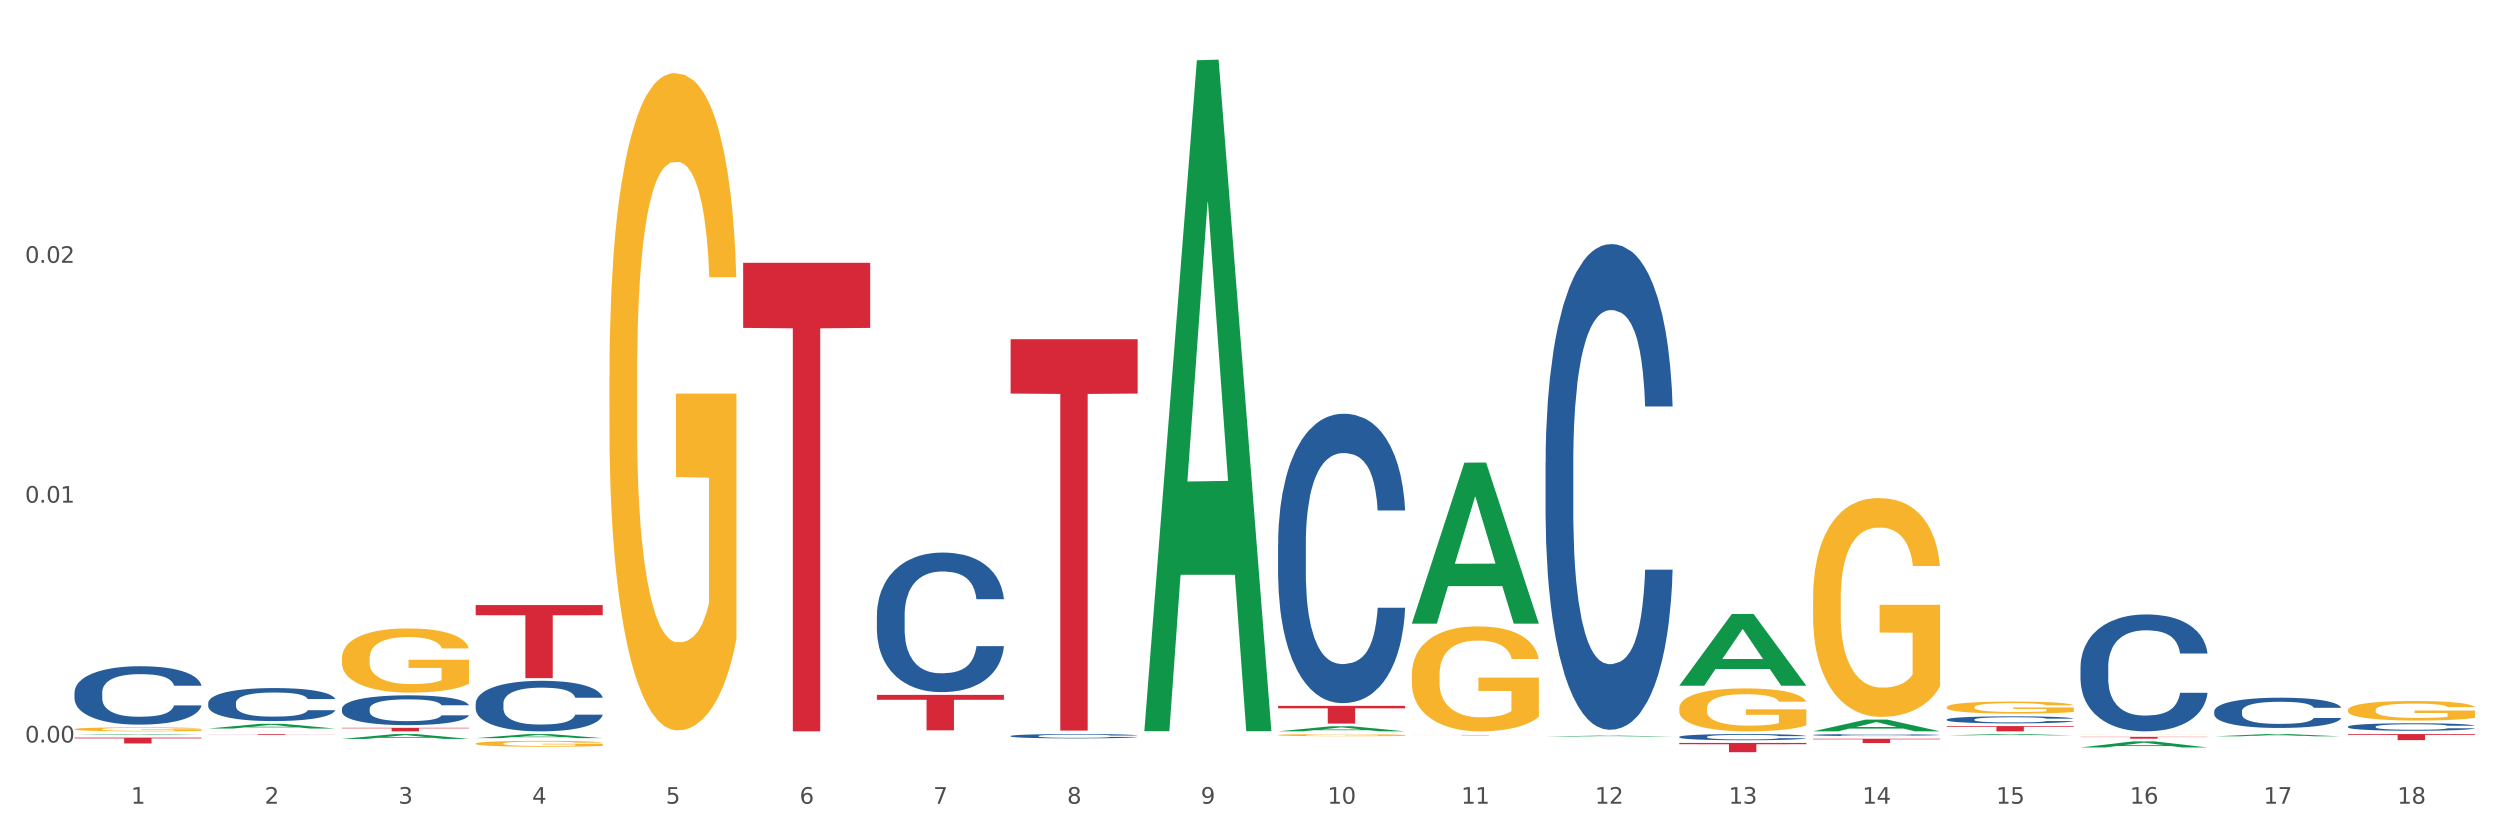
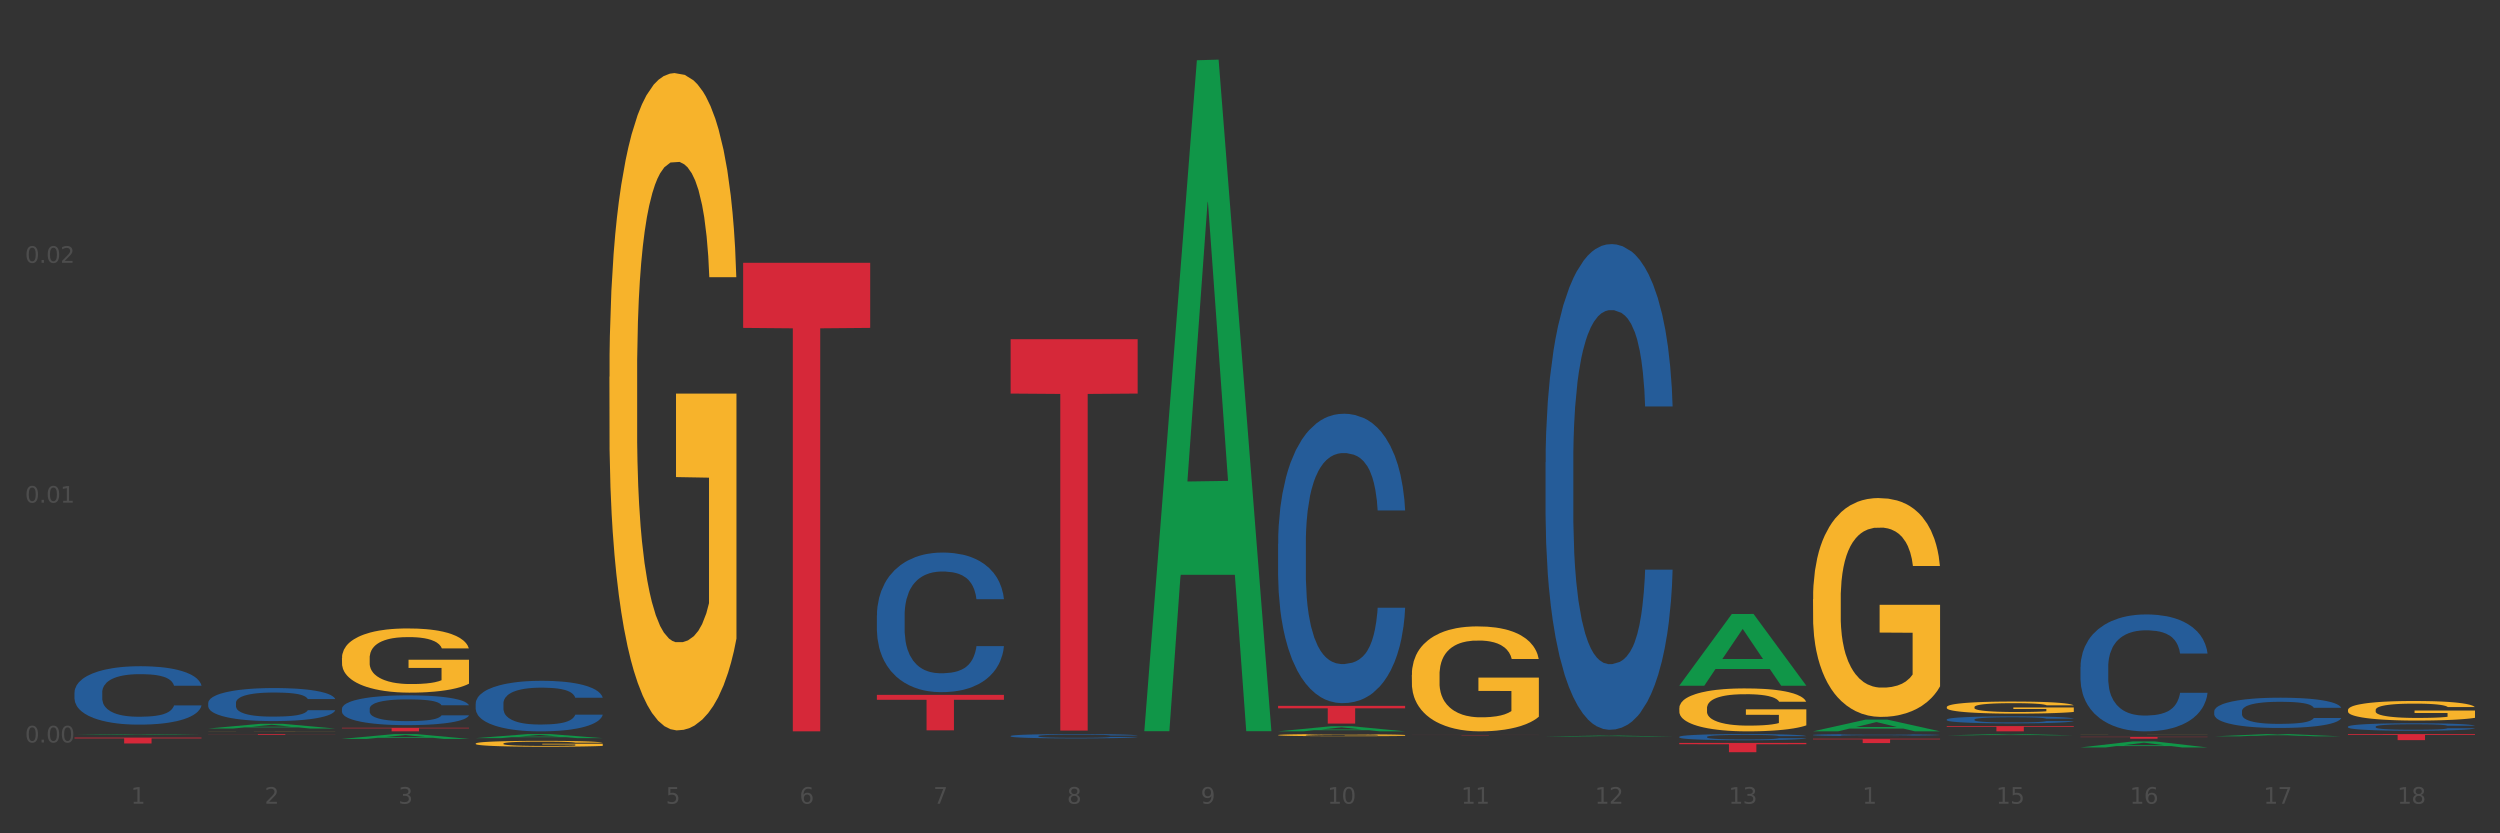
<svg xmlns="http://www.w3.org/2000/svg" xmlns:xlink="http://www.w3.org/1999/xlink" width="1080pt" height="360pt" viewBox="0 0 1080 360" version="1.1">
  <rect x="0" y="0" width="1080" height="360" fill="#333333" stroke="none" />
  <defs>
    <style type="text/css">*{stroke-linejoin: round; stroke-linecap: butt}</style>
  </defs>
  <g id="figure_1">
    <g id="patch_1">
-       <path d="M 0 360  L 1080 360  L 1080 0  L 0 0  z " style="fill: #ffffff; stroke: #ffffff; stroke-linejoin: miter" />
-     </g>
+       </g>
    <g id="axes_1">
      <g id="matplotlib.axis_1">
        <g id="xtick_1">
          <g id="text_1">
            <g style="fill: #4d4d4d" transform="translate(56.563 347.204) scale(0.096 -0.096)">
              <defs>
                <path id="DejaVuSans-31" d="M 794 531  L 1825 531  L 1825 4091  L 703 3866  L 703 4441  L 1819 4666  L 2450 4666  L 2450 531  L 3481 531  L 3481 0  L 794 0  L 794 531  z " transform="scale(0.016)" />
              </defs>
              <use xlink:href="#DejaVuSans-31" />
            </g>
          </g>
        </g>
        <g id="xtick_2">
          <g id="text_2">
            <g style="fill: #4d4d4d" transform="translate(114.336 347.204) scale(0.096 -0.096)">
              <defs>
                <path id="DejaVuSans-32" d="M 1228 531  L 3431 531  L 3431 0  L 469 0  L 469 531  Q 828 903 1448 1529  Q 2069 2156 2228 2338  Q 2531 2678 2651 2914  Q 2772 3150 2772 3378  Q 2772 3750 2511 3984  Q 2250 4219 1831 4219  Q 1534 4219 1204 4116  Q 875 4013 500 3803  L 500 4441  Q 881 4594 1212 4672  Q 1544 4750 1819 4750  Q 2544 4750 2975 4387  Q 3406 4025 3406 3419  Q 3406 3131 3298 2873  Q 3191 2616 2906 2266  Q 2828 2175 2409 1742  Q 1991 1309 1228 531  z " transform="scale(0.016)" />
              </defs>
              <use xlink:href="#DejaVuSans-32" />
            </g>
          </g>
        </g>
        <g id="xtick_3">
          <g id="text_3">
            <g style="fill: #4d4d4d" transform="translate(172.109 347.204) scale(0.096 -0.096)">
              <defs>
                <path id="DejaVuSans-33" d="M 2597 2516  Q 3050 2419 3304 2112  Q 3559 1806 3559 1356  Q 3559 666 3084 287  Q 2609 -91 1734 -91  Q 1441 -91 1130 -33  Q 819 25 488 141  L 488 750  Q 750 597 1062 519  Q 1375 441 1716 441  Q 2309 441 2620 675  Q 2931 909 2931 1356  Q 2931 1769 2642 2001  Q 2353 2234 1838 2234  L 1294 2234  L 1294 2753  L 1863 2753  Q 2328 2753 2575 2939  Q 2822 3125 2822 3475  Q 2822 3834 2567 4026  Q 2313 4219 1838 4219  Q 1578 4219 1281 4162  Q 984 4106 628 3988  L 628 4550  Q 988 4650 1302 4700  Q 1616 4750 1894 4750  Q 2613 4750 3031 4423  Q 3450 4097 3450 3541  Q 3450 3153 3228 2886  Q 3006 2619 2597 2516  z " transform="scale(0.016)" />
              </defs>
              <use xlink:href="#DejaVuSans-33" />
            </g>
          </g>
        </g>
        <g id="xtick_4">
          <g id="text_4">
            <g style="fill: #4d4d4d" transform="translate(229.882 347.204) scale(0.096 -0.096)">
              <defs>
-                 <path id="DejaVuSans-34" d="M 2419 4116  L 825 1625  L 2419 1625  L 2419 4116  z M 2253 4666  L 3047 4666  L 3047 1625  L 3713 1625  L 3713 1100  L 3047 1100  L 3047 0  L 2419 0  L 2419 1100  L 313 1100  L 313 1709  L 2253 4666  z " transform="scale(0.016)" />
-               </defs>
+                 </defs>
              <use xlink:href="#DejaVuSans-34" />
            </g>
          </g>
        </g>
        <g id="xtick_5">
          <g id="text_5">
            <g style="fill: #4d4d4d" transform="translate(287.655 347.204) scale(0.096 -0.096)">
              <defs>
                <path id="DejaVuSans-35" d="M 691 4666  L 3169 4666  L 3169 4134  L 1269 4134  L 1269 2991  Q 1406 3038 1543 3061  Q 1681 3084 1819 3084  Q 2600 3084 3056 2656  Q 3513 2228 3513 1497  Q 3513 744 3044 326  Q 2575 -91 1722 -91  Q 1428 -91 1123 -41  Q 819 9 494 109  L 494 744  Q 775 591 1075 516  Q 1375 441 1709 441  Q 2250 441 2565 725  Q 2881 1009 2881 1497  Q 2881 1984 2565 2268  Q 2250 2553 1709 2553  Q 1456 2553 1204 2497  Q 953 2441 691 2322  L 691 4666  z " transform="scale(0.016)" />
              </defs>
              <use xlink:href="#DejaVuSans-35" />
            </g>
          </g>
        </g>
        <g id="xtick_6">
          <g id="text_6">
            <g style="fill: #4d4d4d" transform="translate(345.428 347.204) scale(0.096 -0.096)">
              <defs>
                <path id="DejaVuSans-36" d="M 2113 2584  Q 1688 2584 1439 2293  Q 1191 2003 1191 1497  Q 1191 994 1439 701  Q 1688 409 2113 409  Q 2538 409 2786 701  Q 3034 994 3034 1497  Q 3034 2003 2786 2293  Q 2538 2584 2113 2584  z M 3366 4563  L 3366 3988  Q 3128 4100 2886 4159  Q 2644 4219 2406 4219  Q 1781 4219 1451 3797  Q 1122 3375 1075 2522  Q 1259 2794 1537 2939  Q 1816 3084 2150 3084  Q 2853 3084 3261 2657  Q 3669 2231 3669 1497  Q 3669 778 3244 343  Q 2819 -91 2113 -91  Q 1303 -91 875 529  Q 447 1150 447 2328  Q 447 3434 972 4092  Q 1497 4750 2381 4750  Q 2619 4750 2861 4703  Q 3103 4656 3366 4563  z " transform="scale(0.016)" />
              </defs>
              <use xlink:href="#DejaVuSans-36" />
            </g>
          </g>
        </g>
        <g id="xtick_7">
          <g id="text_7">
            <g style="fill: #4d4d4d" transform="translate(403.201 347.204) scale(0.096 -0.096)">
              <defs>
                <path id="DejaVuSans-37" d="M 525 4666  L 3525 4666  L 3525 4397  L 1831 0  L 1172 0  L 2766 4134  L 525 4134  L 525 4666  z " transform="scale(0.016)" />
              </defs>
              <use xlink:href="#DejaVuSans-37" />
            </g>
          </g>
        </g>
        <g id="xtick_8">
          <g id="text_8">
            <g style="fill: #4d4d4d" transform="translate(460.974 347.204) scale(0.096 -0.096)">
              <defs>
                <path id="DejaVuSans-38" d="M 2034 2216  Q 1584 2216 1326 1975  Q 1069 1734 1069 1313  Q 1069 891 1326 650  Q 1584 409 2034 409  Q 2484 409 2743 651  Q 3003 894 3003 1313  Q 3003 1734 2745 1975  Q 2488 2216 2034 2216  z M 1403 2484  Q 997 2584 770 2862  Q 544 3141 544 3541  Q 544 4100 942 4425  Q 1341 4750 2034 4750  Q 2731 4750 3128 4425  Q 3525 4100 3525 3541  Q 3525 3141 3298 2862  Q 3072 2584 2669 2484  Q 3125 2378 3379 2068  Q 3634 1759 3634 1313  Q 3634 634 3220 271  Q 2806 -91 2034 -91  Q 1263 -91 848 271  Q 434 634 434 1313  Q 434 1759 690 2068  Q 947 2378 1403 2484  z M 1172 3481  Q 1172 3119 1398 2916  Q 1625 2713 2034 2713  Q 2441 2713 2670 2916  Q 2900 3119 2900 3481  Q 2900 3844 2670 4047  Q 2441 4250 2034 4250  Q 1625 4250 1398 4047  Q 1172 3844 1172 3481  z " transform="scale(0.016)" />
              </defs>
              <use xlink:href="#DejaVuSans-38" />
            </g>
          </g>
        </g>
        <g id="xtick_9">
          <g id="text_9">
            <g style="fill: #4d4d4d" transform="translate(518.747 347.204) scale(0.096 -0.096)">
              <defs>
                <path id="DejaVuSans-39" d="M 703 97  L 703 672  Q 941 559 1184 500  Q 1428 441 1663 441  Q 2288 441 2617 861  Q 2947 1281 2994 2138  Q 2813 1869 2534 1725  Q 2256 1581 1919 1581  Q 1219 1581 811 2004  Q 403 2428 403 3163  Q 403 3881 828 4315  Q 1253 4750 1959 4750  Q 2769 4750 3195 4129  Q 3622 3509 3622 2328  Q 3622 1225 3098 567  Q 2575 -91 1691 -91  Q 1453 -91 1209 -44  Q 966 3 703 97  z M 1959 2075  Q 2384 2075 2632 2365  Q 2881 2656 2881 3163  Q 2881 3666 2632 3958  Q 2384 4250 1959 4250  Q 1534 4250 1286 3958  Q 1038 3666 1038 3163  Q 1038 2656 1286 2365  Q 1534 2075 1959 2075  z " transform="scale(0.016)" />
              </defs>
              <use xlink:href="#DejaVuSans-39" />
            </g>
          </g>
        </g>
        <g id="xtick_10">
          <g id="text_10">
            <g style="fill: #4d4d4d" transform="translate(573.466 347.204) scale(0.096 -0.096)">
              <defs>
                <path id="DejaVuSans-30" d="M 2034 4250  Q 1547 4250 1301 3770  Q 1056 3291 1056 2328  Q 1056 1369 1301 889  Q 1547 409 2034 409  Q 2525 409 2770 889  Q 3016 1369 3016 2328  Q 3016 3291 2770 3770  Q 2525 4250 2034 4250  z M 2034 4750  Q 2819 4750 3233 4129  Q 3647 3509 3647 2328  Q 3647 1150 3233 529  Q 2819 -91 2034 -91  Q 1250 -91 836 529  Q 422 1150 422 2328  Q 422 3509 836 4129  Q 1250 4750 2034 4750  z " transform="scale(0.016)" />
              </defs>
              <use xlink:href="#DejaVuSans-31" />
              <use xlink:href="#DejaVuSans-30" transform="translate(63.623 0)" />
            </g>
          </g>
        </g>
        <g id="xtick_11">
          <g id="text_11">
            <g style="fill: #4d4d4d" transform="translate(631.239 347.204) scale(0.096 -0.096)">
              <use xlink:href="#DejaVuSans-31" />
              <use xlink:href="#DejaVuSans-31" transform="translate(63.623 0)" />
            </g>
          </g>
        </g>
        <g id="xtick_12">
          <g id="text_12">
            <g style="fill: #4d4d4d" transform="translate(689.012 347.204) scale(0.096 -0.096)">
              <use xlink:href="#DejaVuSans-31" />
              <use xlink:href="#DejaVuSans-32" transform="translate(63.623 0)" />
            </g>
          </g>
        </g>
        <g id="xtick_13">
          <g id="text_13">
            <g style="fill: #4d4d4d" transform="translate(746.785 347.204) scale(0.096 -0.096)">
              <use xlink:href="#DejaVuSans-31" />
              <use xlink:href="#DejaVuSans-33" transform="translate(63.623 0)" />
            </g>
          </g>
        </g>
        <g id="xtick_14">
          <g id="text_14">
            <g style="fill: #4d4d4d" transform="translate(804.558 347.204) scale(0.096 -0.096)">
              <use xlink:href="#DejaVuSans-31" />
              <use xlink:href="#DejaVuSans-34" transform="translate(63.623 0)" />
            </g>
          </g>
        </g>
        <g id="xtick_15">
          <g id="text_15">
            <g style="fill: #4d4d4d" transform="translate(862.331 347.204) scale(0.096 -0.096)">
              <use xlink:href="#DejaVuSans-31" />
              <use xlink:href="#DejaVuSans-35" transform="translate(63.623 0)" />
            </g>
          </g>
        </g>
        <g id="xtick_16">
          <g id="text_16">
            <g style="fill: #4d4d4d" transform="translate(920.104 347.204) scale(0.096 -0.096)">
              <use xlink:href="#DejaVuSans-31" />
              <use xlink:href="#DejaVuSans-36" transform="translate(63.623 0)" />
            </g>
          </g>
        </g>
        <g id="xtick_17">
          <g id="text_17">
            <g style="fill: #4d4d4d" transform="translate(977.877 347.204) scale(0.096 -0.096)">
              <use xlink:href="#DejaVuSans-31" />
              <use xlink:href="#DejaVuSans-37" transform="translate(63.623 0)" />
            </g>
          </g>
        </g>
        <g id="xtick_18">
          <g id="text_18">
            <g style="fill: #4d4d4d" transform="translate(1035.65 347.204) scale(0.096 -0.096)">
              <use xlink:href="#DejaVuSans-31" />
              <use xlink:href="#DejaVuSans-38" transform="translate(63.623 0)" />
            </g>
          </g>
        </g>
        <g id="xtick_19" />
        <g id="xtick_20" />
        <g id="xtick_21" />
        <g id="xtick_22" />
        <g id="xtick_23" />
        <g id="xtick_24" />
        <g id="xtick_25" />
        <g id="xtick_26" />
        <g id="xtick_27" />
        <g id="xtick_28" />
        <g id="xtick_29" />
        <g id="xtick_30" />
        <g id="xtick_31" />
        <g id="xtick_32" />
        <g id="xtick_33" />
        <g id="xtick_34" />
        <g id="xtick_35" />
      </g>
      <g id="matplotlib.axis_2">
        <g id="ytick_1">
          <g id="text_19">
            <g style="fill: #4d4d4d" transform="translate(10.8 320.757) scale(0.096 -0.096)">
              <defs>
                <path id="DejaVuSans-2e" d="M 684 794  L 1344 794  L 1344 0  L 684 0  L 684 794  z " transform="scale(0.016)" />
              </defs>
              <use xlink:href="#DejaVuSans-30" />
              <use xlink:href="#DejaVuSans-2e" transform="translate(63.623 0)" />
              <use xlink:href="#DejaVuSans-30" transform="translate(95.41 0)" />
              <use xlink:href="#DejaVuSans-30" transform="translate(159.033 0)" />
            </g>
          </g>
        </g>
        <g id="ytick_2">
          <g id="text_20">
            <g style="fill: #4d4d4d" transform="translate(10.8 217.15) scale(0.096 -0.096)">
              <use xlink:href="#DejaVuSans-30" />
              <use xlink:href="#DejaVuSans-2e" transform="translate(63.623 0)" />
              <use xlink:href="#DejaVuSans-30" transform="translate(95.41 0)" />
              <use xlink:href="#DejaVuSans-31" transform="translate(159.033 0)" />
            </g>
          </g>
        </g>
        <g id="ytick_3">
          <g id="text_21">
            <g style="fill: #4d4d4d" transform="translate(10.8 113.543) scale(0.096 -0.096)">
              <use xlink:href="#DejaVuSans-30" />
              <use xlink:href="#DejaVuSans-2e" transform="translate(63.623 0)" />
              <use xlink:href="#DejaVuSans-30" transform="translate(95.41 0)" />
              <use xlink:href="#DejaVuSans-32" transform="translate(159.033 0)" />
            </g>
          </g>
        </g>
        <g id="ytick_4" />
        <g id="ytick_5" />
        <g id="ytick_6" />
      </g>
      <g id="PolyCollection_1">
        <path d="M 32.175 317.472  L 32.232 317.472  L 54.864 317.11  L 64.257 317.11  L 87.059 317.473  L 76.196 317.473  L 71.273 317.388  L 47.905 317.388  L 47.735 317.39  L 42.982 317.473  L 32.175 317.473  L 32.175 317.472  L 50.847 317.338  L 68.331 317.338  L 59.674 317.187  L 59.561 317.186  L 59.447 317.187  L 50.79 317.338  L 50.847 317.338  L 32.175 317.472  z " clip-path="url(#p92bc646d9e)" style="fill: #109648" />
        <path d="M 205.494 303.92  L 205.559 303.9  L 205.559 303.341  L 205.753 302.584  L 206.467 301.188  L 207.375 300.131  L 208.932 298.895  L 209.776 298.376  L 210.879 297.798  L 213.149 296.861  L 215.744 296.063  L 217.561 295.624  L 218.923 295.345  L 221.972 294.846  L 223.724 294.627  L 225.54 294.448  L 227.097 294.328  L 229.692 294.188  L 231.768 294.129  L 234.169 294.109  L 236.18 294.129  L 238.84 294.208  L 242.732 294.448  L 244.224 294.587  L 246.236 294.826  L 248.312 295.146  L 249.998 295.465  L 251.945 295.923  L 253.956 296.521  L 255.902 297.279  L 257.264 297.977  L 258.367 298.715  L 259.34 299.612  L 260.054 300.59  L 260.378 301.407  L 248.506 301.407  L 248.182 300.669  L 247.533 299.872  L 246.884 299.333  L 246.171 298.895  L 245.068 298.396  L 244.095 298.077  L 242.473 297.698  L 240.981 297.459  L 239.748 297.319  L 238.256 297.2  L 235.077 297.08  L 232.806 297.08  L 231.379 297.12  L 229.627 297.219  L 228.135 297.359  L 226.384 297.598  L 225.021 297.858  L 223.659 298.197  L 222.88 298.436  L 221.713 298.875  L 220.934 299.234  L 219.896 299.852  L 219.312 300.29  L 218.274 301.427  L 217.82 302.265  L 217.626 302.843  L 217.496 303.481  L 217.496 306.592  L 217.885 307.988  L 218.209 308.586  L 218.728 309.264  L 219.702 310.141  L 221.129 310.999  L 222.621 311.617  L 223.854 311.996  L 225.021 312.275  L 226.189 312.494  L 227.616 312.694  L 228.784 312.814  L 230.536 312.933  L 232.612 312.993  L 234.234 312.993  L 237.542 312.893  L 239.034 312.794  L 240.462 312.654  L 242.019 312.435  L 243.251 312.195  L 243.965 312.016  L 245.133 311.637  L 246.041 311.238  L 246.819 310.78  L 247.338 310.381  L 247.922 309.782  L 248.376 309.104  L 248.506 308.746  L 260.378 308.746  L 260.119 309.463  L 259.665 310.161  L 258.756 311.099  L 258.043 311.637  L 256.94 312.295  L 255.772 312.853  L 254.15 313.472  L 252.658 313.93  L 251.101 314.329  L 249.414 314.688  L 246.365 315.187  L 245.262 315.326  L 242.927 315.565  L 241.11 315.705  L 238.45 315.845  L 235.726 315.924  L 232.871 315.944  L 230.341 315.904  L 227.551 315.785  L 225.8 315.665  L 223.854 315.486  L 221.583 315.207  L 219.442 314.867  L 217.431 314.469  L 215.55 314.01  L 213.798 313.492  L 211.527 312.634  L 209.841 311.797  L 208.608 311.019  L 207.765 310.361  L 206.921 309.523  L 206.467 308.945  L 205.753 307.549  L 205.494 306.253  L 205.494 303.92  z " clip-path="url(#p92bc646d9e)" style="fill: #255c99" />
        <path d="M 147.721 306.17  L 147.786 306.158  L 147.786 305.829  L 147.98 305.382  L 148.694 304.559  L 149.602 303.936  L 151.159 303.208  L 152.003 302.902  L 153.106 302.561  L 155.376 302.009  L 157.971 301.538  L 159.788 301.28  L 161.15 301.115  L 164.199 300.821  L 165.951 300.692  L 167.767 300.586  L 169.324 300.516  L 171.919 300.434  L 173.995 300.398  L 176.396 300.387  L 178.407 300.398  L 181.067 300.445  L 184.959 300.586  L 186.451 300.669  L 188.463 300.81  L 190.539 300.998  L 192.225 301.186  L 194.172 301.456  L 196.183 301.809  L 198.129 302.255  L 199.491 302.667  L 200.594 303.102  L 201.567 303.631  L 202.281 304.207  L 202.605 304.689  L 190.733 304.689  L 190.409 304.254  L 189.76 303.783  L 189.111 303.466  L 188.398 303.208  L 187.295 302.914  L 186.322 302.726  L 184.7 302.502  L 183.208 302.361  L 181.975 302.279  L 180.483 302.208  L 177.304 302.138  L 175.033 302.138  L 173.606 302.161  L 171.854 302.22  L 170.362 302.302  L 168.611 302.444  L 167.248 302.596  L 165.886 302.796  L 165.107 302.937  L 163.94 303.196  L 163.161 303.407  L 162.123 303.772  L 161.539 304.03  L 160.501 304.7  L 160.047 305.194  L 159.853 305.535  L 159.723 305.911  L 159.723 307.745  L 160.112 308.567  L 160.436 308.92  L 160.955 309.32  L 161.929 309.837  L 163.356 310.342  L 164.848 310.707  L 166.081 310.93  L 167.248 311.095  L 168.416 311.224  L 169.843 311.341  L 171.011 311.412  L 172.763 311.482  L 174.839 311.518  L 176.461 311.518  L 179.769 311.459  L 181.261 311.4  L 182.689 311.318  L 184.246 311.189  L 185.478 311.048  L 186.192 310.942  L 187.36 310.718  L 188.268 310.483  L 189.046 310.213  L 189.565 309.978  L 190.149 309.625  L 190.603 309.226  L 190.733 309.014  L 202.605 309.014  L 202.346 309.437  L 201.892 309.849  L 200.983 310.401  L 200.27 310.718  L 199.167 311.106  L 197.999 311.435  L 196.377 311.8  L 194.885 312.07  L 193.328 312.305  L 191.641 312.517  L 188.592 312.811  L 187.489 312.893  L 185.154 313.034  L 183.337 313.116  L 180.678 313.199  L 177.953 313.246  L 175.098 313.257  L 172.568 313.234  L 169.778 313.163  L 168.027 313.093  L 166.081 312.987  L 163.81 312.822  L 161.669 312.623  L 159.658 312.388  L 157.777 312.117  L 156.025 311.812  L 153.754 311.306  L 152.068 310.812  L 150.835 310.354  L 149.992 309.966  L 149.148 309.473  L 148.694 309.132  L 147.98 308.309  L 147.721 307.545  L 147.721 306.17  z " clip-path="url(#p92bc646d9e)" style="fill: #255c99" />
        <path d="M 89.948 303.649  L 90.013 303.636  L 90.013 303.271  L 90.207 302.776  L 90.921 301.864  L 91.829 301.174  L 93.386 300.367  L 94.23 300.028  L 95.333 299.65  L 97.603 299.038  L 100.198 298.517  L 102.015 298.231  L 103.377 298.048  L 106.426 297.723  L 108.178 297.579  L 109.994 297.462  L 111.551 297.384  L 114.146 297.293  L 116.222 297.254  L 118.623 297.241  L 120.634 297.254  L 123.294 297.306  L 127.186 297.462  L 128.678 297.553  L 130.69 297.71  L 132.766 297.918  L 134.452 298.126  L 136.399 298.426  L 138.41 298.817  L 140.356 299.312  L 141.718 299.767  L 142.821 300.249  L 143.794 300.835  L 144.508 301.474  L 144.832 302.008  L 132.96 302.008  L 132.636 301.526  L 131.987 301.005  L 131.338 300.653  L 130.625 300.367  L 129.522 300.041  L 128.549 299.833  L 126.927 299.585  L 125.435 299.429  L 124.202 299.338  L 122.71 299.259  L 119.531 299.181  L 117.26 299.181  L 115.833 299.207  L 114.082 299.272  L 112.589 299.364  L 110.838 299.52  L 109.475 299.689  L 108.113 299.911  L 107.335 300.067  L 106.167 300.354  L 105.388 300.588  L 104.35 300.992  L 103.766 301.278  L 102.728 302.021  L 102.274 302.568  L 102.08 302.945  L 101.95 303.362  L 101.95 305.394  L 102.339 306.306  L 102.663 306.696  L 103.183 307.139  L 104.156 307.712  L 105.583 308.272  L 107.075 308.676  L 108.308 308.924  L 109.475 309.106  L 110.643 309.249  L 112.07 309.379  L 113.238 309.458  L 114.99 309.536  L 117.066 309.575  L 118.688 309.575  L 121.996 309.51  L 123.488 309.445  L 124.916 309.353  L 126.473 309.21  L 127.705 309.054  L 128.419 308.937  L 129.587 308.689  L 130.495 308.429  L 131.273 308.129  L 131.792 307.869  L 132.376 307.478  L 132.83 307.035  L 132.96 306.801  L 144.832 306.801  L 144.573 307.27  L 144.119 307.725  L 143.21 308.338  L 142.497 308.689  L 141.394 309.119  L 140.226 309.484  L 138.604 309.887  L 137.112 310.187  L 135.555 310.447  L 133.868 310.682  L 130.819 311.008  L 129.716 311.099  L 127.381 311.255  L 125.564 311.346  L 122.905 311.437  L 120.18 311.489  L 117.325 311.502  L 114.795 311.476  L 112.006 311.398  L 110.254 311.32  L 108.308 311.203  L 106.037 311.021  L 103.896 310.799  L 101.885 310.539  L 100.004 310.239  L 98.252 309.9  L 95.981 309.34  L 94.295 308.793  L 93.062 308.285  L 92.219 307.856  L 91.375 307.309  L 90.921 306.931  L 90.207 306.019  L 89.948 305.173  L 89.948 303.649  z " clip-path="url(#p92bc646d9e)" style="fill: #255c99" />
        <path d="M 32.175 299.144  L 32.24 299.121  L 32.24 298.476  L 32.434 297.601  L 33.148 295.987  L 34.056 294.766  L 35.613 293.337  L 36.457 292.738  L 37.56 292.07  L 39.83 290.987  L 42.425 290.065  L 44.242 289.558  L 45.604 289.236  L 48.653 288.659  L 50.405 288.406  L 52.221 288.199  L 53.778 288.06  L 56.373 287.899  L 58.449 287.83  L 60.85 287.807  L 62.861 287.83  L 65.521 287.922  L 69.413 288.199  L 70.905 288.36  L 72.917 288.636  L 74.993 289.005  L 76.679 289.374  L 78.626 289.904  L 80.637 290.595  L 82.583 291.471  L 83.945 292.277  L 85.048 293.13  L 86.021 294.167  L 86.735 295.296  L 87.059 296.241  L 75.187 296.241  L 74.863 295.388  L 74.214 294.467  L 73.565 293.844  L 72.852 293.337  L 71.749 292.761  L 70.776 292.393  L 69.154 291.955  L 67.662 291.678  L 66.429 291.517  L 64.937 291.379  L 61.758 291.24  L 59.487 291.24  L 58.06 291.286  L 56.309 291.402  L 54.816 291.563  L 53.065 291.84  L 51.702 292.139  L 50.34 292.531  L 49.562 292.807  L 48.394 293.314  L 47.615 293.729  L 46.577 294.443  L 45.993 294.95  L 44.955 296.264  L 44.501 297.232  L 44.307 297.9  L 44.177 298.637  L 44.177 302.232  L 44.566 303.845  L 44.891 304.537  L 45.41 305.32  L 46.383 306.334  L 47.81 307.325  L 49.302 308.039  L 50.535 308.477  L 51.702 308.8  L 52.87 309.053  L 54.297 309.284  L 55.465 309.422  L 57.217 309.56  L 59.293 309.629  L 60.915 309.629  L 64.223 309.514  L 65.715 309.399  L 67.143 309.238  L 68.7 308.984  L 69.932 308.708  L 70.646 308.5  L 71.814 308.062  L 72.722 307.602  L 73.5 307.072  L 74.019 306.611  L 74.603 305.919  L 75.057 305.136  L 75.187 304.721  L 87.059 304.721  L 86.8 305.551  L 86.346 306.357  L 85.437 307.44  L 84.724 308.062  L 83.621 308.823  L 82.453 309.468  L 80.831 310.183  L 79.339 310.713  L 77.782 311.173  L 76.095 311.588  L 73.046 312.164  L 71.943 312.326  L 69.608 312.602  L 67.791 312.763  L 65.132 312.925  L 62.407 313.017  L 59.552 313.04  L 57.022 312.994  L 54.233 312.856  L 52.481 312.717  L 50.535 312.51  L 48.264 312.187  L 46.123 311.796  L 44.112 311.335  L 42.231 310.805  L 40.479 310.206  L 38.208 309.215  L 36.522 308.247  L 35.289 307.348  L 34.446 306.588  L 33.602 305.62  L 33.148 304.952  L 32.434 303.338  L 32.175 301.841  L 32.175 299.144  z " clip-path="url(#p92bc646d9e)" style="fill: #255c99" />
        <path d="M 32.175 318.638  L 87.059 318.638  L 87.059 318.989  L 65.47 318.992  L 65.47 321.163  L 53.635 321.163  L 53.635 318.992  L 32.175 318.989  L 32.175 318.641  L 32.175 318.638  z " clip-path="url(#p92bc646d9e)" style="fill: #d62839" />
        <path d="M 89.948 317.11  L 144.832 317.11  L 144.832 317.157  L 123.243 317.157  L 123.243 317.448  L 111.407 317.448  L 111.407 317.157  L 89.948 317.157  L 89.948 317.11  L 89.948 317.11  z " clip-path="url(#p92bc646d9e)" style="fill: #d62839" />
        <path d="M 147.721 314.423  L 202.605 314.423  L 202.605 314.634  L 181.016 314.636  L 181.016 315.944  L 169.18 315.944  L 169.18 314.636  L 147.721 314.634  L 147.721 314.424  L 147.721 314.423  z " clip-path="url(#p92bc646d9e)" style="fill: #d62839" />
        <path d="M 378.813 265.8  L 378.878 265.745  L 378.878 264.203  L 379.072 262.11  L 379.786 258.255  L 380.694 255.336  L 382.251 251.921  L 383.095 250.489  L 384.198 248.892  L 386.468 246.304  L 389.063 244.101  L 390.88 242.889  L 392.242 242.118  L 395.291 240.741  L 397.043 240.135  L 398.859 239.64  L 400.416 239.309  L 403.011 238.924  L 405.087 238.759  L 407.488 238.703  L 409.499 238.759  L 412.159 238.979  L 416.051 239.64  L 417.543 240.025  L 419.554 240.686  L 421.63 241.567  L 423.317 242.449  L 425.263 243.715  L 427.275 245.368  L 429.221 247.46  L 430.583 249.388  L 431.686 251.426  L 432.659 253.904  L 433.373 256.603  L 433.697 258.861  L 421.825 258.861  L 421.501 256.823  L 420.852 254.62  L 420.203 253.133  L 419.49 251.921  L 418.387 250.545  L 417.414 249.663  L 415.792 248.617  L 414.3 247.956  L 413.067 247.57  L 411.575 247.24  L 408.396 246.91  L 406.125 246.91  L 404.698 247.02  L 402.946 247.295  L 401.454 247.681  L 399.703 248.342  L 398.34 249.057  L 396.978 249.994  L 396.199 250.655  L 395.032 251.866  L 394.253 252.858  L 393.215 254.565  L 392.631 255.777  L 391.593 258.916  L 391.139 261.229  L 390.945 262.826  L 390.815 264.589  L 390.815 273.18  L 391.204 277.035  L 391.528 278.688  L 392.047 280.56  L 393.021 282.983  L 394.448 285.352  L 395.94 287.059  L 397.173 288.105  L 398.34 288.876  L 399.508 289.482  L 400.935 290.033  L 402.103 290.363  L 403.855 290.694  L 405.931 290.859  L 407.553 290.859  L 410.861 290.584  L 412.353 290.308  L 413.781 289.923  L 415.338 289.317  L 416.57 288.656  L 417.284 288.16  L 418.452 287.114  L 419.36 286.013  L 420.138 284.746  L 420.657 283.644  L 421.241 281.992  L 421.695 280.12  L 421.825 279.128  L 433.697 279.128  L 433.438 281.111  L 432.984 283.039  L 432.075 285.627  L 431.362 287.114  L 430.259 288.932  L 429.091 290.474  L 427.469 292.181  L 425.977 293.448  L 424.42 294.549  L 422.733 295.54  L 419.684 296.917  L 418.581 297.303  L 416.246 297.964  L 414.429 298.349  L 411.769 298.735  L 409.045 298.955  L 406.19 299.01  L 403.66 298.9  L 400.87 298.57  L 399.119 298.239  L 397.173 297.743  L 394.902 296.972  L 392.761 296.036  L 390.75 294.935  L 388.869 293.668  L 387.117 292.236  L 384.846 289.868  L 383.16 287.555  L 381.927 285.407  L 381.084 283.589  L 380.24 281.276  L 379.786 279.679  L 379.072 275.824  L 378.813 272.244  L 378.813 265.8  z " clip-path="url(#p92bc646d9e)" style="fill: #255c99" />
-         <path d="M 205.494 261.388  L 260.378 261.388  L 260.378 265.773  L 238.789 265.803  L 238.789 292.943  L 226.953 292.943  L 226.953 265.803  L 205.494 265.773  L 205.494 261.418  L 205.494 261.388  z " clip-path="url(#p92bc646d9e)" style="fill: #d62839" />
        <path d="M 378.813 300.176  L 433.697 300.176  L 433.697 302.305  L 412.108 302.32  L 412.108 315.501  L 400.272 315.501  L 400.272 302.32  L 378.813 302.305  L 378.813 300.19  L 378.813 300.176  z " clip-path="url(#p92bc646d9e)" style="fill: #d62839" />
        <path d="M 436.586 146.525  L 491.47 146.525  L 491.47 170.023  L 469.881 170.182  L 469.881 315.618  L 458.045 315.618  L 458.045 170.182  L 436.586 170.023  L 436.586 146.683  L 436.586 146.525  z " clip-path="url(#p92bc646d9e)" style="fill: #d62839" />
        <path d="M 552.132 304.926  L 607.016 304.926  L 607.016 305.991  L 585.427 305.998  L 585.427 312.59  L 573.591 312.59  L 573.591 305.998  L 552.132 305.991  L 552.132 304.933  L 552.132 304.926  z " clip-path="url(#p92bc646d9e)" style="fill: #d62839" />
        <path d="M 609.905 317.508  L 664.789 317.508  L 664.789 317.525  L 643.2 317.525  L 643.2 317.629  L 631.364 317.629  L 631.364 317.525  L 609.905 317.525  L 609.905 317.508  L 609.905 317.508  z " clip-path="url(#p92bc646d9e)" style="fill: #d62839" />
        <path d="M 725.451 320.952  L 780.335 320.952  L 780.335 321.507  L 758.746 321.511  L 758.746 324.95  L 746.91 324.95  L 746.91 321.511  L 725.451 321.507  L 725.451 320.956  L 725.451 320.952  z " clip-path="url(#p92bc646d9e)" style="fill: #d62839" />
        <path d="M 783.224 319.146  L 838.108 319.146  L 838.108 319.403  L 816.519 319.405  L 816.519 320.998  L 804.683 320.998  L 804.683 319.405  L 783.224 319.403  L 783.224 319.148  L 783.224 319.146  z " clip-path="url(#p92bc646d9e)" style="fill: #d62839" />
        <path d="M 840.997 313.665  L 895.881 313.665  L 895.881 313.981  L 874.291 313.984  L 874.291 315.944  L 862.456 315.944  L 862.456 313.984  L 840.997 313.981  L 840.997 313.667  L 840.997 313.665  z " clip-path="url(#p92bc646d9e)" style="fill: #d62839" />
-         <path d="M 32.175 315.009  L 32.24 315.007  L 32.24 314.95  L 32.369 314.901  L 33.017 314.782  L 33.989 314.683  L 34.702 314.631  L 35.415 314.588  L 36.257 314.545  L 37.294 314.501  L 39.173 314.436  L 40.34 314.402  L 41.765 314.367  L 44.357 314.317  L 46.236 314.288  L 48.18 314.264  L 51.355 314.236  L 53.429 314.223  L 55.632 314.213  L 58.289 314.207  L 60.298 314.205  L 64.704 314.21  L 68.462 314.224  L 70.277 314.236  L 72.609 314.255  L 73.84 314.267  L 75.849 314.293  L 77.923 314.326  L 79.348 314.355  L 81.487 314.409  L 83.107 314.463  L 84.597 314.529  L 85.375 314.575  L 85.958 314.618  L 86.476 314.667  L 86.995 314.745  L 75.331 314.745  L 74.877 314.69  L 74.164 314.637  L 73.128 314.587  L 72.22 314.555  L 70.665 314.515  L 69.24 314.49  L 67.749 314.471  L 65.935 314.455  L 64.509 314.447  L 62.501 314.44  L 58.548 314.442  L 55.891 314.455  L 54.077 314.471  L 52.911 314.485  L 51.874 314.501  L 50.707 314.523  L 49.347 314.556  L 48.375 314.587  L 47.403 314.625  L 46.625 314.663  L 45.912 314.707  L 45.329 314.755  L 44.876 314.804  L 44.487 314.864  L 44.163 314.964  L 44.163 315.182  L 44.292 315.231  L 44.616 315.296  L 45.005 315.346  L 45.653 315.404  L 46.236 315.444  L 47.338 315.501  L 48.569 315.549  L 49.541 315.579  L 50.513 315.604  L 52.198 315.639  L 54.077 315.668  L 55.697 315.685  L 57.9 315.701  L 59.39 315.708  L 60.686 315.711  L 63.861 315.711  L 66.129 315.706  L 68.657 315.695  L 70.601 315.681  L 72.22 315.663  L 74.035 315.635  L 75.201 315.608  L 75.201 315.276  L 60.946 315.274  L 60.946 315.053  L 87.059 315.053  L 87.059 315.701  L 85.958 315.735  L 84.727 315.765  L 83.431 315.792  L 81.487 315.825  L 79.154 315.857  L 77.08 315.879  L 74.877 315.898  L 72.285 315.916  L 68.916 315.932  L 66.842 315.938  L 64.25 315.943  L 61.205 315.944  L 58.548 315.941  L 55.956 315.933  L 53.235 315.919  L 50.578 315.898  L 48.569 315.878  L 46.56 315.852  L 44.422 315.819  L 42.737 315.787  L 41.441 315.759  L 40.016 315.722  L 38.46 315.674  L 37.294 315.631  L 36.257 315.587  L 35.156 315.53  L 34.378 315.481  L 33.601 315.419  L 33.147 315.373  L 32.629 315.301  L 32.24 315.201  L 32.175 315.009  z " clip-path="url(#p92bc646d9e)" style="fill: #f7b32b" />
        <path d="M 436.586 317.951  L 436.651 317.949  L 436.651 317.901  L 436.845 317.836  L 437.559 317.717  L 438.467 317.626  L 440.024 317.52  L 440.868 317.476  L 441.97 317.426  L 444.241 317.346  L 446.836 317.277  L 448.653 317.24  L 450.015 317.216  L 453.064 317.173  L 454.816 317.154  L 456.632 317.139  L 458.189 317.129  L 460.784 317.117  L 462.86 317.111  L 465.261 317.11  L 467.272 317.111  L 469.932 317.118  L 473.824 317.139  L 475.316 317.151  L 477.327 317.171  L 479.403 317.199  L 481.09 317.226  L 483.036 317.265  L 485.048 317.317  L 486.994 317.382  L 488.356 317.441  L 489.459 317.505  L 490.432 317.582  L 491.146 317.665  L 491.47 317.736  L 479.598 317.736  L 479.274 317.672  L 478.625 317.604  L 477.976 317.558  L 477.263 317.52  L 476.16 317.477  L 475.187 317.45  L 473.565 317.418  L 472.073 317.397  L 470.84 317.385  L 469.348 317.375  L 466.169 317.365  L 463.898 317.365  L 462.471 317.368  L 460.719 317.376  L 459.227 317.388  L 457.476 317.409  L 456.113 317.431  L 454.751 317.46  L 453.972 317.481  L 452.805 317.518  L 452.026 317.549  L 450.988 317.602  L 450.404 317.64  L 449.366 317.737  L 448.912 317.809  L 448.718 317.859  L 448.588 317.913  L 448.588 318.18  L 448.977 318.3  L 449.301 318.351  L 449.82 318.409  L 450.794 318.485  L 452.221 318.558  L 453.713 318.611  L 454.946 318.644  L 456.113 318.668  L 457.281 318.686  L 458.708 318.703  L 459.876 318.714  L 461.628 318.724  L 463.704 318.729  L 465.326 318.729  L 468.634 318.721  L 470.126 318.712  L 471.554 318.7  L 473.111 318.681  L 474.343 318.661  L 475.057 318.645  L 476.225 318.613  L 477.133 318.579  L 477.911 318.539  L 478.43 318.505  L 479.014 318.454  L 479.468 318.396  L 479.598 318.365  L 491.47 318.365  L 491.211 318.426  L 490.757 318.486  L 489.848 318.567  L 489.135 318.613  L 488.032 318.669  L 486.864 318.717  L 485.242 318.77  L 483.75 318.81  L 482.193 318.844  L 480.506 318.874  L 477.457 318.917  L 476.354 318.929  L 474.019 318.95  L 472.202 318.962  L 469.542 318.974  L 466.818 318.981  L 463.963 318.982  L 461.433 318.979  L 458.643 318.969  L 456.892 318.958  L 454.946 318.943  L 452.675 318.919  L 450.534 318.89  L 448.523 318.856  L 446.642 318.816  L 444.89 318.772  L 442.619 318.698  L 440.932 318.627  L 439.7 318.56  L 438.856 318.503  L 438.013 318.432  L 437.559 318.382  L 436.845 318.262  L 436.586 318.151  L 436.586 317.951  z " clip-path="url(#p92bc646d9e)" style="fill: #255c99" />
        <path d="M 552.132 234.912  L 552.197 234.798  L 552.197 231.601  L 552.391 227.262  L 553.105 219.27  L 554.013 213.219  L 555.57 206.14  L 556.414 203.171  L 557.516 199.86  L 559.787 194.494  L 562.382 189.927  L 564.199 187.415  L 565.561 185.816  L 568.61 182.962  L 570.362 181.706  L 572.178 180.678  L 573.735 179.993  L 576.33 179.194  L 578.406 178.851  L 580.807 178.737  L 582.818 178.851  L 585.478 179.308  L 589.37 180.678  L 590.862 181.478  L 592.873 182.848  L 594.949 184.675  L 596.636 186.501  L 598.582 189.127  L 600.594 192.553  L 602.54 196.891  L 603.902 200.888  L 605.005 205.112  L 605.978 210.25  L 606.692 215.845  L 607.016 220.526  L 595.144 220.526  L 594.82 216.301  L 594.171 211.734  L 593.522 208.652  L 592.809 206.14  L 591.706 203.285  L 590.733 201.458  L 589.111 199.289  L 587.619 197.919  L 586.386 197.12  L 584.894 196.435  L 581.715 195.75  L 579.444 195.75  L 578.017 195.978  L 576.265 196.549  L 574.773 197.348  L 573.022 198.718  L 571.659 200.203  L 570.297 202.144  L 569.518 203.514  L 568.351 206.026  L 567.572 208.081  L 566.534 211.62  L 565.95 214.132  L 564.912 220.64  L 564.458 225.436  L 564.263 228.747  L 564.134 232.4  L 564.134 250.212  L 564.523 258.204  L 564.847 261.63  L 565.366 265.512  L 566.339 270.535  L 567.767 275.445  L 569.259 278.984  L 570.491 281.154  L 571.659 282.752  L 572.827 284.008  L 574.254 285.15  L 575.422 285.835  L 577.174 286.52  L 579.25 286.863  L 580.871 286.863  L 584.18 286.292  L 585.672 285.721  L 587.1 284.922  L 588.657 283.666  L 589.889 282.296  L 590.603 281.268  L 591.771 279.099  L 592.679 276.815  L 593.457 274.189  L 593.976 271.906  L 594.56 268.48  L 595.014 264.598  L 595.144 262.543  L 607.016 262.543  L 606.757 266.653  L 606.303 270.65  L 605.394 276.016  L 604.681 279.099  L 603.578 282.866  L 602.41 286.063  L 600.788 289.603  L 599.296 292.229  L 597.739 294.513  L 596.052 296.568  L 593.003 299.422  L 591.9 300.221  L 589.565 301.591  L 587.748 302.391  L 585.088 303.19  L 582.364 303.647  L 579.509 303.761  L 576.979 303.532  L 574.189 302.847  L 572.438 302.162  L 570.491 301.135  L 568.221 299.536  L 566.08 297.595  L 564.069 295.312  L 562.187 292.686  L 560.436 289.717  L 558.165 284.807  L 556.478 280.012  L 555.246 275.559  L 554.402 271.791  L 553.559 266.996  L 553.105 263.685  L 552.391 255.692  L 552.132 248.271  L 552.132 234.912  z " clip-path="url(#p92bc646d9e)" style="fill: #255c99" />
        <path d="M 667.678 199.726  L 667.743 199.535  L 667.743 194.169  L 667.937 186.888  L 668.651 173.474  L 669.559 163.318  L 671.116 151.438  L 671.96 146.455  L 673.062 140.898  L 675.333 131.892  L 677.928 124.227  L 679.745 120.012  L 681.107 117.329  L 684.156 112.538  L 685.908 110.431  L 687.724 108.706  L 689.281 107.556  L 691.876 106.215  L 693.952 105.64  L 696.353 105.448  L 698.364 105.64  L 701.024 106.406  L 704.916 108.706  L 706.408 110.047  L 708.419 112.347  L 710.495 115.413  L 712.182 118.479  L 714.128 122.886  L 716.139 128.635  L 718.086 135.916  L 719.448 142.623  L 720.551 149.713  L 721.524 158.336  L 722.238 167.725  L 722.562 175.582  L 710.69 175.582  L 710.366 168.492  L 709.717 160.827  L 709.068 155.653  L 708.354 151.438  L 707.252 146.647  L 706.278 143.581  L 704.657 139.94  L 703.164 137.641  L 701.932 136.299  L 700.44 135.15  L 697.261 134  L 694.99 134  L 693.563 134.383  L 691.811 135.341  L 690.319 136.683  L 688.568 138.982  L 687.205 141.473  L 685.843 144.731  L 685.064 147.03  L 683.897 151.246  L 683.118 154.695  L 682.08 160.635  L 681.496 164.851  L 680.458 175.774  L 680.004 183.822  L 679.809 189.379  L 679.68 195.511  L 679.68 225.404  L 680.069 238.817  L 680.393 244.566  L 680.912 251.081  L 681.885 259.512  L 683.313 267.752  L 684.805 273.692  L 686.037 277.333  L 687.205 280.016  L 688.373 282.124  L 689.8 284.04  L 690.968 285.19  L 692.72 286.339  L 694.796 286.914  L 696.417 286.914  L 699.726 285.956  L 701.218 284.998  L 702.645 283.657  L 704.202 281.549  L 705.435 279.249  L 706.149 277.525  L 707.316 273.884  L 708.225 270.051  L 709.003 265.644  L 709.522 261.812  L 710.106 256.063  L 710.56 249.548  L 710.69 246.099  L 722.562 246.099  L 722.303 252.997  L 721.848 259.704  L 720.94 268.71  L 720.227 273.884  L 719.124 280.207  L 717.956 285.573  L 716.334 291.513  L 714.842 295.92  L 713.285 299.753  L 711.598 303.202  L 708.549 307.993  L 707.446 309.334  L 705.111 311.633  L 703.294 312.975  L 700.634 314.316  L 697.91 315.083  L 695.055 315.274  L 692.525 314.891  L 689.735 313.741  L 687.984 312.592  L 686.037 310.867  L 683.767 308.184  L 681.626 304.927  L 679.615 301.094  L 677.733 296.687  L 675.982 291.705  L 673.711 283.465  L 672.024 275.417  L 670.792 267.944  L 669.948 261.62  L 669.105 253.572  L 668.651 248.015  L 667.937 234.601  L 667.678 222.146  L 667.678 199.726  z " clip-path="url(#p92bc646d9e)" style="fill: #255c99" />
        <path d="M 89.948 315.916  L 90.013 315.916  L 90.013 315.914  L 90.142 315.913  L 90.79 315.909  L 91.762 315.906  L 92.475 315.905  L 93.188 315.903  L 94.03 315.902  L 95.067 315.901  L 96.946 315.899  L 98.113 315.898  L 99.538 315.897  L 102.13 315.895  L 104.009 315.894  L 105.953 315.893  L 109.128 315.893  L 111.202 315.892  L 113.405 315.892  L 116.062 315.892  L 118.071 315.892  L 122.477 315.892  L 126.235 315.892  L 128.049 315.893  L 130.382 315.893  L 131.613 315.894  L 133.622 315.894  L 135.696 315.895  L 137.121 315.896  L 139.26 315.898  L 140.88 315.899  L 142.37 315.901  L 143.148 315.903  L 143.731 315.904  L 144.249 315.906  L 144.768 315.908  L 133.104 315.908  L 132.65 315.906  L 131.937 315.905  L 130.901 315.903  L 129.993 315.902  L 128.438 315.901  L 127.013 315.9  L 125.522 315.9  L 123.708 315.899  L 122.282 315.899  L 120.274 315.899  L 116.321 315.899  L 113.664 315.899  L 111.85 315.9  L 110.684 315.9  L 109.647 315.901  L 108.48 315.901  L 107.12 315.902  L 106.148 315.903  L 105.176 315.904  L 104.398 315.906  L 103.685 315.907  L 103.102 315.908  L 102.648 315.91  L 102.26 315.912  L 101.936 315.915  L 101.936 315.921  L 102.065 315.923  L 102.389 315.925  L 102.778 315.926  L 103.426 315.928  L 104.009 315.929  L 105.111 315.931  L 106.342 315.932  L 107.314 315.933  L 108.286 315.934  L 109.971 315.935  L 111.85 315.936  L 113.47 315.936  L 115.673 315.937  L 117.163 315.937  L 118.459 315.937  L 121.634 315.937  L 123.902 315.937  L 126.43 315.937  L 128.373 315.936  L 129.993 315.936  L 131.808 315.935  L 132.974 315.934  L 132.974 315.924  L 118.719 315.924  L 118.719 315.917  L 144.832 315.917  L 144.832 315.937  L 143.731 315.938  L 142.5 315.939  L 141.204 315.94  L 139.26 315.941  L 136.927 315.942  L 134.853 315.942  L 132.65 315.943  L 130.058 315.943  L 126.689 315.944  L 124.615 315.944  L 122.023 315.944  L 118.978 315.944  L 116.321 315.944  L 113.729 315.944  L 111.007 315.944  L 108.351 315.943  L 106.342 315.942  L 104.333 315.942  L 102.195 315.941  L 100.51 315.94  L 99.214 315.939  L 97.789 315.938  L 96.233 315.936  L 95.067 315.935  L 94.03 315.934  L 92.929 315.932  L 92.151 315.93  L 91.374 315.928  L 90.92 315.927  L 90.402 315.925  L 90.013 315.922  L 89.948 315.916  z " clip-path="url(#p92bc646d9e)" style="fill: #f7b32b" />
        <path d="M 147.721 284.304  L 147.786 284.279  L 147.786 283.367  L 147.915 282.582  L 148.563 280.682  L 149.535 279.112  L 150.248 278.276  L 150.961 277.593  L 151.803 276.909  L 152.84 276.2  L 154.719 275.161  L 155.886 274.629  L 157.311 274.072  L 159.903 273.262  L 161.782 272.806  L 163.726 272.426  L 166.901 271.97  L 168.975 271.768  L 171.178 271.616  L 173.835 271.514  L 175.844 271.489  L 180.25 271.565  L 184.008 271.793  L 185.822 271.97  L 188.155 272.274  L 189.386 272.477  L 191.395 272.882  L 193.469 273.414  L 194.894 273.87  L 197.033 274.731  L 198.653 275.592  L 200.143 276.655  L 200.921 277.39  L 201.504 278.074  L 202.022 278.859  L 202.54 280.1  L 190.877 280.1  L 190.423 279.213  L 189.71 278.378  L 188.674 277.567  L 187.766 277.061  L 186.211 276.428  L 184.786 276.022  L 183.295 275.718  L 181.481 275.465  L 180.055 275.339  L 178.047 275.237  L 174.094 275.263  L 171.437 275.465  L 169.623 275.718  L 168.456 275.946  L 167.42 276.2  L 166.253 276.554  L 164.893 277.086  L 163.921 277.567  L 162.949 278.175  L 162.171 278.783  L 161.458 279.492  L 160.875 280.252  L 160.421 281.037  L 160.033 281.999  L 159.709 283.595  L 159.709 287.065  L 159.838 287.85  L 160.162 288.888  L 160.551 289.673  L 161.199 290.61  L 161.782 291.243  L 162.884 292.155  L 164.115 292.915  L 165.087 293.396  L 166.059 293.801  L 167.744 294.358  L 169.623 294.814  L 171.243 295.093  L 173.446 295.346  L 174.936 295.448  L 176.232 295.498  L 179.407 295.498  L 181.675 295.422  L 184.203 295.245  L 186.146 295.017  L 187.766 294.738  L 189.581 294.283  L 190.747 293.852  L 190.747 288.559  L 176.491 288.533  L 176.491 285.013  L 202.605 285.013  L 202.605 295.346  L 201.504 295.878  L 200.273 296.359  L 198.977 296.79  L 197.033 297.322  L 194.7 297.828  L 192.626 298.183  L 190.423 298.487  L 187.831 298.765  L 184.462 299.019  L 182.388 299.12  L 179.796 299.196  L 176.751 299.221  L 174.094 299.17  L 171.502 299.044  L 168.78 298.816  L 166.124 298.487  L 164.115 298.157  L 162.106 297.752  L 159.968 297.22  L 158.283 296.714  L 156.987 296.258  L 155.562 295.675  L 154.006 294.916  L 152.84 294.232  L 151.803 293.523  L 150.702 292.611  L 149.924 291.826  L 149.147 290.838  L 148.693 290.104  L 148.175 288.964  L 147.786 287.368  L 147.721 284.304  z " clip-path="url(#p92bc646d9e)" style="fill: #f7b32b" />
        <path d="M 205.494 321.221  L 205.559 321.218  L 205.559 321.135  L 205.688 321.063  L 206.336 320.888  L 207.308 320.744  L 208.021 320.668  L 208.734 320.605  L 209.576 320.542  L 210.613 320.477  L 212.492 320.382  L 213.659 320.333  L 215.084 320.282  L 217.676 320.208  L 219.555 320.166  L 221.499 320.131  L 224.674 320.089  L 226.748 320.071  L 228.951 320.057  L 231.608 320.047  L 233.616 320.045  L 238.023 320.052  L 241.781 320.073  L 243.595 320.089  L 245.928 320.117  L 247.159 320.136  L 249.168 320.173  L 251.242 320.222  L 252.667 320.263  L 254.806 320.342  L 256.426 320.421  L 257.916 320.519  L 258.694 320.586  L 259.277 320.649  L 259.795 320.721  L 260.313 320.835  L 248.65 320.835  L 248.196 320.754  L 247.483 320.677  L 246.447 320.603  L 245.539 320.556  L 243.984 320.498  L 242.559 320.461  L 241.068 320.433  L 239.254 320.41  L 237.828 320.398  L 235.82 320.389  L 231.867 320.391  L 229.21 320.41  L 227.396 320.433  L 226.229 320.454  L 225.193 320.477  L 224.026 320.51  L 222.666 320.559  L 221.694 320.603  L 220.722 320.658  L 219.944 320.714  L 219.231 320.779  L 218.648 320.849  L 218.194 320.921  L 217.806 321.009  L 217.482 321.156  L 217.482 321.474  L 217.611 321.546  L 217.935 321.641  L 218.324 321.713  L 218.972 321.799  L 219.555 321.857  L 220.657 321.941  L 221.888 322.011  L 222.86 322.055  L 223.832 322.092  L 225.517 322.143  L 227.396 322.185  L 229.016 322.211  L 231.219 322.234  L 232.709 322.243  L 234.005 322.248  L 237.18 322.248  L 239.448 322.241  L 241.975 322.225  L 243.919 322.204  L 245.539 322.178  L 247.354 322.136  L 248.52 322.097  L 248.52 321.611  L 234.264 321.609  L 234.264 321.286  L 260.378 321.286  L 260.378 322.234  L 259.277 322.283  L 258.046 322.327  L 256.75 322.366  L 254.806 322.415  L 252.473 322.462  L 250.399 322.494  L 248.196 322.522  L 245.604 322.547  L 242.235 322.571  L 240.161 322.58  L 237.569 322.587  L 234.524 322.589  L 231.867 322.585  L 229.275 322.573  L 226.553 322.552  L 223.897 322.522  L 221.888 322.492  L 219.879 322.455  L 217.741 322.406  L 216.056 322.359  L 214.76 322.317  L 213.335 322.264  L 211.779 322.194  L 210.613 322.132  L 209.576 322.067  L 208.475 321.983  L 207.697 321.911  L 206.92 321.82  L 206.466 321.753  L 205.948 321.648  L 205.559 321.502  L 205.494 321.221  z " clip-path="url(#p92bc646d9e)" style="fill: #f7b32b" />
        <path d="M 263.267 162.787  L 263.332 162.527  L 263.332 153.191  L 263.461 145.152  L 264.109 125.702  L 265.081 109.623  L 265.794 101.065  L 266.507 94.063  L 267.349 87.061  L 268.386 79.8  L 270.265 69.167  L 271.432 63.721  L 272.857 58.016  L 275.449 49.717  L 277.328 45.049  L 279.272 41.159  L 282.447 36.491  L 284.521 34.417  L 286.724 32.861  L 289.381 31.823  L 291.389 31.564  L 295.796 32.342  L 299.554 34.676  L 301.368 36.491  L 303.701 39.603  L 304.932 41.678  L 306.941 45.827  L 309.015 51.273  L 310.44 55.941  L 312.579 64.759  L 314.199 73.576  L 315.689 84.468  L 316.466 91.989  L 317.05 98.991  L 317.568 107.03  L 318.086 119.737  L 306.423 119.737  L 305.969 110.661  L 305.256 102.103  L 304.22 93.804  L 303.312 88.617  L 301.757 82.134  L 300.332 77.985  L 298.841 74.873  L 297.027 72.279  L 295.601 70.983  L 293.593 69.945  L 289.64 70.205  L 286.983 72.279  L 285.169 74.873  L 284.002 77.207  L 282.966 79.8  L 281.799 83.431  L 280.439 88.877  L 279.467 93.804  L 278.495 100.028  L 277.717 106.252  L 277.004 113.513  L 276.421 121.293  L 275.967 129.333  L 275.579 139.187  L 275.255 155.525  L 275.255 191.054  L 275.384 199.093  L 275.708 209.726  L 276.097 217.765  L 276.745 227.361  L 277.328 233.844  L 278.43 243.18  L 279.661 250.96  L 280.633 255.887  L 281.605 260.037  L 283.29 265.742  L 285.169 270.41  L 286.789 273.263  L 288.992 275.856  L 290.482 276.893  L 291.778 277.412  L 294.953 277.412  L 297.221 276.634  L 299.748 274.819  L 301.692 272.485  L 303.312 269.632  L 305.127 264.964  L 306.293 260.555  L 306.293 206.355  L 292.037 206.095  L 292.037 170.048  L 318.151 170.048  L 318.151 275.856  L 317.05 281.302  L 315.819 286.229  L 314.523 290.638  L 312.579 296.084  L 310.246 301.271  L 308.172 304.901  L 305.969 308.013  L 303.377 310.866  L 300.008 313.459  L 297.934 314.497  L 295.342 315.275  L 292.297 315.534  L 289.64 315.015  L 287.048 313.719  L 284.326 311.385  L 281.67 308.013  L 279.661 304.642  L 277.652 300.493  L 275.514 295.047  L 273.829 289.86  L 272.533 285.192  L 271.108 279.227  L 269.552 271.447  L 268.386 264.445  L 267.349 257.184  L 266.248 247.848  L 265.47 239.809  L 264.692 229.695  L 264.239 222.174  L 263.721 210.504  L 263.332 194.166  L 263.267 162.787  z " clip-path="url(#p92bc646d9e)" style="fill: #f7b32b" />
        <path d="M 552.132 317.544  L 552.197 317.543  L 552.197 317.512  L 552.326 317.486  L 552.974 317.421  L 553.946 317.368  L 554.659 317.34  L 555.372 317.317  L 556.214 317.293  L 557.251 317.269  L 559.13 317.234  L 560.296 317.216  L 561.722 317.197  L 564.314 317.17  L 566.193 317.154  L 568.137 317.141  L 571.312 317.126  L 573.386 317.119  L 575.589 317.114  L 578.246 317.111  L 580.254 317.11  L 584.661 317.112  L 588.419 317.12  L 590.233 317.126  L 592.566 317.136  L 593.797 317.143  L 595.806 317.157  L 597.88 317.175  L 599.305 317.19  L 601.443 317.22  L 603.063 317.249  L 604.554 317.285  L 605.331 317.31  L 605.915 317.333  L 606.433 317.359  L 606.951 317.401  L 595.288 317.401  L 594.834 317.371  L 594.121 317.343  L 593.084 317.316  L 592.177 317.299  L 590.622 317.277  L 589.197 317.263  L 587.706 317.253  L 585.892 317.244  L 584.466 317.24  L 582.458 317.237  L 578.505 317.238  L 575.848 317.244  L 574.034 317.253  L 572.867 317.261  L 571.831 317.269  L 570.664 317.281  L 569.303 317.299  L 568.331 317.316  L 567.359 317.336  L 566.582 317.357  L 565.869 317.381  L 565.286 317.407  L 564.832 317.433  L 564.444 317.466  L 564.12 317.52  L 564.12 317.637  L 564.249 317.664  L 564.573 317.699  L 564.962 317.726  L 565.61 317.758  L 566.193 317.779  L 567.295 317.81  L 568.526 317.836  L 569.498 317.852  L 570.47 317.866  L 572.155 317.885  L 574.034 317.9  L 575.654 317.91  L 577.857 317.918  L 579.347 317.922  L 580.643 317.923  L 583.818 317.923  L 586.086 317.921  L 588.613 317.915  L 590.557 317.907  L 592.177 317.897  L 593.992 317.882  L 595.158 317.867  L 595.158 317.688  L 580.902 317.687  L 580.902 317.568  L 607.016 317.568  L 607.016 317.918  L 605.915 317.936  L 604.683 317.952  L 603.387 317.967  L 601.443 317.985  L 599.111 318.002  L 597.037 318.014  L 594.834 318.025  L 592.242 318.034  L 588.873 318.043  L 586.799 318.046  L 584.207 318.049  L 581.162 318.049  L 578.505 318.048  L 575.913 318.043  L 573.191 318.036  L 570.535 318.025  L 568.526 318.013  L 566.517 318  L 564.379 317.982  L 562.694 317.964  L 561.398 317.949  L 559.972 317.929  L 558.417 317.904  L 557.251 317.88  L 556.214 317.856  L 555.113 317.825  L 554.335 317.799  L 553.557 317.765  L 553.104 317.74  L 552.585 317.702  L 552.197 317.648  L 552.132 317.544  z " clip-path="url(#p92bc646d9e)" style="fill: #f7b32b" />
        <path d="M 609.905 291.555  L 609.97 291.514  L 609.97 290.023  L 610.099 288.739  L 610.747 285.634  L 611.719 283.067  L 612.432 281.7  L 613.145 280.582  L 613.987 279.464  L 615.024 278.305  L 616.903 276.607  L 618.069 275.737  L 619.495 274.826  L 622.087 273.501  L 623.966 272.756  L 625.91 272.135  L 629.085 271.39  L 631.159 271.058  L 633.362 270.81  L 636.019 270.644  L 638.027 270.603  L 642.434 270.727  L 646.192 271.1  L 648.006 271.39  L 650.339 271.886  L 651.57 272.218  L 653.579 272.88  L 655.653 273.75  L 657.078 274.495  L 659.216 275.903  L 660.836 277.311  L 662.327 279.05  L 663.104 280.251  L 663.688 281.369  L 664.206 282.653  L 664.724 284.681  L 653.061 284.681  L 652.607 283.232  L 651.894 281.866  L 650.857 280.541  L 649.95 279.713  L 648.395 278.677  L 646.97 278.015  L 645.479 277.518  L 643.665 277.104  L 642.239 276.897  L 640.231 276.731  L 636.278 276.773  L 633.621 277.104  L 631.807 277.518  L 630.64 277.891  L 629.604 278.305  L 628.437 278.884  L 627.076 279.754  L 626.104 280.541  L 625.132 281.534  L 624.355 282.528  L 623.642 283.688  L 623.059 284.93  L 622.605 286.214  L 622.217 287.787  L 621.893 290.396  L 621.893 296.069  L 622.022 297.352  L 622.346 299.05  L 622.735 300.334  L 623.383 301.866  L 623.966 302.901  L 625.068 304.392  L 626.299 305.634  L 627.271 306.421  L 628.243 307.083  L 629.928 307.994  L 631.807 308.739  L 633.427 309.195  L 635.63 309.609  L 637.12 309.775  L 638.416 309.857  L 641.591 309.857  L 643.859 309.733  L 646.386 309.443  L 648.33 309.071  L 649.95 308.615  L 651.765 307.87  L 652.931 307.166  L 652.931 298.512  L 638.675 298.47  L 638.675 292.715  L 664.789 292.715  L 664.789 309.609  L 663.688 310.479  L 662.456 311.265  L 661.16 311.969  L 659.216 312.839  L 656.884 313.667  L 654.81 314.247  L 652.607 314.744  L 650.015 315.199  L 646.646 315.613  L 644.572 315.779  L 641.98 315.903  L 638.935 315.944  L 636.278 315.862  L 633.686 315.654  L 630.964 315.282  L 628.308 314.744  L 626.299 314.205  L 624.29 313.543  L 622.152 312.673  L 620.467 311.845  L 619.171 311.1  L 617.745 310.147  L 616.19 308.905  L 615.024 307.787  L 613.987 306.628  L 612.886 305.137  L 612.108 303.853  L 611.33 302.238  L 610.877 301.038  L 610.358 299.174  L 609.97 296.566  L 609.905 291.555  z " clip-path="url(#p92bc646d9e)" style="fill: #f7b32b" />
        <path d="M 725.451 305.967  L 725.516 305.95  L 725.516 305.341  L 725.645 304.816  L 726.293 303.545  L 727.265 302.495  L 727.978 301.936  L 728.691 301.479  L 729.533 301.021  L 730.57 300.547  L 732.449 299.852  L 733.615 299.497  L 735.041 299.124  L 737.633 298.582  L 739.512 298.277  L 741.456 298.023  L 744.631 297.718  L 746.705 297.583  L 748.908 297.481  L 751.565 297.413  L 753.573 297.396  L 757.98 297.447  L 761.738 297.6  L 763.552 297.718  L 765.885 297.921  L 767.116 298.057  L 769.125 298.328  L 771.199 298.684  L 772.624 298.989  L 774.762 299.564  L 776.382 300.14  L 777.873 300.852  L 778.65 301.343  L 779.234 301.8  L 779.752 302.326  L 780.27 303.156  L 768.607 303.156  L 768.153 302.563  L 767.44 302.004  L 766.403 301.462  L 765.496 301.123  L 763.941 300.699  L 762.516 300.428  L 761.025 300.225  L 759.211 300.056  L 757.785 299.971  L 755.776 299.903  L 751.824 299.92  L 749.167 300.056  L 747.353 300.225  L 746.186 300.378  L 745.15 300.547  L 743.983 300.784  L 742.622 301.14  L 741.65 301.462  L 740.678 301.868  L 739.901 302.275  L 739.188 302.749  L 738.605 303.257  L 738.151 303.782  L 737.762 304.426  L 737.438 305.493  L 737.438 307.814  L 737.568 308.339  L 737.892 309.033  L 738.281 309.558  L 738.929 310.185  L 739.512 310.609  L 740.614 311.218  L 741.845 311.727  L 742.817 312.048  L 743.789 312.319  L 745.474 312.692  L 747.353 312.997  L 748.973 313.183  L 751.176 313.353  L 752.666 313.42  L 753.962 313.454  L 757.137 313.454  L 759.405 313.404  L 761.932 313.285  L 763.876 313.132  L 765.496 312.946  L 767.311 312.641  L 768.477 312.353  L 768.477 308.813  L 754.221 308.796  L 754.221 306.442  L 780.335 306.442  L 780.335 313.353  L 779.234 313.708  L 778.002 314.03  L 776.706 314.318  L 774.762 314.674  L 772.43 315.013  L 770.356 315.25  L 768.153 315.453  L 765.561 315.639  L 762.192 315.809  L 760.118 315.877  L 757.526 315.927  L 754.48 315.944  L 751.824 315.91  L 749.232 315.826  L 746.51 315.673  L 743.854 315.453  L 741.845 315.233  L 739.836 314.962  L 737.698 314.606  L 736.013 314.267  L 734.717 313.962  L 733.291 313.573  L 731.736 313.065  L 730.57 312.607  L 729.533 312.133  L 728.431 311.523  L 727.654 310.998  L 726.876 310.338  L 726.423 309.846  L 725.904 309.084  L 725.516 308.017  L 725.451 305.967  z " clip-path="url(#p92bc646d9e)" style="fill: #f7b32b" />
        <path d="M 783.224 258.848  L 783.289 258.761  L 783.289 255.653  L 783.418 252.976  L 784.066 246.5  L 785.038 241.147  L 785.751 238.298  L 786.464 235.966  L 787.306 233.635  L 788.343 231.218  L 790.222 227.677  L 791.388 225.864  L 792.814 223.965  L 795.406 221.202  L 797.285 219.647  L 799.229 218.352  L 802.404 216.798  L 804.478 216.107  L 806.681 215.589  L 809.338 215.244  L 811.346 215.158  L 815.753 215.417  L 819.511 216.194  L 821.325 216.798  L 823.658 217.834  L 824.889 218.525  L 826.898 219.907  L 828.971 221.72  L 830.397 223.274  L 832.535 226.21  L 834.155 229.145  L 835.646 232.772  L 836.423 235.276  L 837.007 237.607  L 837.525 240.284  L 838.043 244.514  L 826.38 244.514  L 825.926 241.492  L 825.213 238.643  L 824.176 235.88  L 823.269 234.153  L 821.714 231.995  L 820.288 230.613  L 818.798 229.577  L 816.984 228.714  L 815.558 228.282  L 813.549 227.936  L 809.597 228.023  L 806.94 228.714  L 805.126 229.577  L 803.959 230.354  L 802.922 231.218  L 801.756 232.426  L 800.395 234.24  L 799.423 235.88  L 798.451 237.952  L 797.674 240.025  L 796.961 242.442  L 796.378 245.033  L 795.924 247.709  L 795.535 250.99  L 795.211 256.43  L 795.211 268.259  L 795.341 270.936  L 795.665 274.476  L 796.054 277.152  L 796.702 280.347  L 797.285 282.506  L 798.387 285.614  L 799.618 288.204  L 800.59 289.845  L 801.562 291.226  L 803.246 293.126  L 805.126 294.68  L 806.746 295.63  L 808.949 296.493  L 810.439 296.839  L 811.735 297.011  L 814.91 297.011  L 817.178 296.752  L 819.705 296.148  L 821.649 295.371  L 823.269 294.421  L 825.084 292.867  L 826.25 291.399  L 826.25 273.353  L 811.994 273.267  L 811.994 261.265  L 838.108 261.265  L 838.108 296.493  L 837.007 298.307  L 835.775 299.947  L 834.479 301.415  L 832.535 303.228  L 830.203 304.955  L 828.129 306.164  L 825.926 307.2  L 823.334 308.15  L 819.964 309.013  L 817.891 309.359  L 815.299 309.618  L 812.253 309.704  L 809.597 309.531  L 807.005 309.1  L 804.283 308.322  L 801.627 307.2  L 799.618 306.077  L 797.609 304.696  L 795.471 302.883  L 793.786 301.156  L 792.49 299.602  L 791.064 297.616  L 789.509 295.025  L 788.343 292.694  L 787.306 290.277  L 786.204 287.168  L 785.427 284.492  L 784.649 281.124  L 784.196 278.62  L 783.677 274.735  L 783.289 269.295  L 783.224 258.848  z " clip-path="url(#p92bc646d9e)" style="fill: #f7b32b" />
        <path d="M 840.997 305.481  L 841.062 305.476  L 841.062 305.304  L 841.191 305.157  L 841.839 304.799  L 842.811 304.504  L 843.524 304.347  L 844.237 304.218  L 845.079 304.09  L 846.116 303.956  L 847.995 303.761  L 849.161 303.661  L 850.587 303.556  L 853.179 303.404  L 855.058 303.318  L 857.002 303.247  L 860.177 303.161  L 862.251 303.123  L 864.454 303.094  L 867.111 303.075  L 869.119 303.07  L 873.526 303.085  L 877.284 303.127  L 879.098 303.161  L 881.431 303.218  L 882.662 303.256  L 884.671 303.332  L 886.744 303.432  L 888.17 303.518  L 890.308 303.68  L 891.928 303.842  L 893.419 304.042  L 894.196 304.18  L 894.779 304.309  L 895.298 304.456  L 895.816 304.69  L 884.153 304.69  L 883.699 304.523  L 882.986 304.366  L 881.949 304.213  L 881.042 304.118  L 879.487 303.999  L 878.061 303.923  L 876.571 303.866  L 874.757 303.818  L 873.331 303.794  L 871.322 303.775  L 867.37 303.78  L 864.713 303.818  L 862.899 303.866  L 861.732 303.909  L 860.695 303.956  L 859.529 304.023  L 858.168 304.123  L 857.196 304.213  L 856.224 304.328  L 855.447 304.442  L 854.734 304.576  L 854.151 304.718  L 853.697 304.866  L 853.308 305.047  L 852.984 305.347  L 852.984 306  L 853.114 306.147  L 853.438 306.343  L 853.827 306.49  L 854.475 306.667  L 855.058 306.786  L 856.16 306.957  L 857.391 307.1  L 858.363 307.191  L 859.335 307.267  L 861.019 307.372  L 862.899 307.457  L 864.519 307.51  L 866.722 307.557  L 868.212 307.577  L 869.508 307.586  L 872.683 307.586  L 874.951 307.572  L 877.478 307.538  L 879.422 307.496  L 881.042 307.443  L 882.857 307.357  L 884.023 307.276  L 884.023 306.281  L 869.767 306.276  L 869.767 305.614  L 895.881 305.614  L 895.881 307.557  L 894.779 307.657  L 893.548 307.748  L 892.252 307.829  L 890.308 307.929  L 887.976 308.024  L 885.902 308.091  L 883.699 308.148  L 881.107 308.201  L 877.737 308.248  L 875.664 308.267  L 873.072 308.282  L 870.026 308.286  L 867.37 308.277  L 864.778 308.253  L 862.056 308.21  L 859.4 308.148  L 857.391 308.086  L 855.382 308.01  L 853.244 307.91  L 851.559 307.815  L 850.263 307.729  L 848.837 307.619  L 847.282 307.476  L 846.116 307.348  L 845.079 307.214  L 843.977 307.043  L 843.2 306.895  L 842.422 306.71  L 841.969 306.571  L 841.45 306.357  L 841.062 306.057  L 840.997 305.481  z " clip-path="url(#p92bc646d9e)" style="fill: #f7b32b" />
        <path d="M 898.77 317.128  L 898.835 317.128  L 898.835 317.127  L 898.964 317.126  L 899.612 317.123  L 900.584 317.121  L 901.297 317.119  L 902.01 317.119  L 902.852 317.118  L 903.889 317.117  L 905.768 317.115  L 906.934 317.114  L 908.36 317.113  L 910.952 317.112  L 912.831 317.112  L 914.775 317.111  L 917.95 317.11  L 920.024 317.11  L 922.227 317.11  L 924.884 317.11  L 926.892 317.11  L 931.299 317.11  L 935.057 317.11  L 936.871 317.11  L 939.204 317.111  L 940.435 317.111  L 942.444 317.112  L 944.517 317.113  L 945.943 317.113  L 948.081 317.114  L 949.701 317.116  L 951.192 317.117  L 951.969 317.118  L 952.552 317.119  L 953.071 317.12  L 953.589 317.122  L 941.926 317.122  L 941.472 317.121  L 940.759 317.12  L 939.722 317.118  L 938.815 317.118  L 937.26 317.117  L 935.834 317.116  L 934.344 317.116  L 932.53 317.115  L 931.104 317.115  L 929.095 317.115  L 925.143 317.115  L 922.486 317.115  L 920.672 317.116  L 919.505 317.116  L 918.468 317.117  L 917.302 317.117  L 915.941 317.118  L 914.969 317.118  L 913.997 317.119  L 913.22 317.12  L 912.507 317.121  L 911.924 317.122  L 911.47 317.123  L 911.081 317.125  L 910.757 317.127  L 910.757 317.132  L 910.887 317.133  L 911.211 317.135  L 911.6 317.136  L 912.248 317.137  L 912.831 317.138  L 913.933 317.139  L 915.164 317.141  L 916.136 317.141  L 917.108 317.142  L 918.792 317.143  L 920.672 317.143  L 922.292 317.144  L 924.495 317.144  L 925.985 317.144  L 927.281 317.144  L 930.456 317.144  L 932.724 317.144  L 935.251 317.144  L 937.195 317.144  L 938.815 317.143  L 940.63 317.143  L 941.796 317.142  L 941.796 317.134  L 927.54 317.134  L 927.54 317.129  L 953.654 317.129  L 953.654 317.144  L 952.552 317.145  L 951.321 317.146  L 950.025 317.146  L 948.081 317.147  L 945.749 317.148  L 943.675 317.148  L 941.472 317.149  L 938.88 317.149  L 935.51 317.149  L 933.437 317.149  L 930.845 317.15  L 927.799 317.15  L 925.143 317.15  L 922.551 317.149  L 919.829 317.149  L 917.172 317.149  L 915.164 317.148  L 913.155 317.148  L 911.017 317.147  L 909.332 317.146  L 908.036 317.145  L 906.61 317.145  L 905.055 317.143  L 903.889 317.142  L 902.852 317.141  L 901.75 317.14  L 900.973 317.139  L 900.195 317.138  L 899.742 317.137  L 899.223 317.135  L 898.835 317.133  L 898.77 317.128  z " clip-path="url(#p92bc646d9e)" style="fill: #f7b32b" />
        <path d="M 1014.316 306.732  L 1014.38 306.724  L 1014.38 306.447  L 1014.51 306.208  L 1015.158 305.629  L 1016.13 305.151  L 1016.843 304.896  L 1017.556 304.688  L 1018.398 304.48  L 1019.435 304.264  L 1021.314 303.947  L 1022.48 303.785  L 1023.906 303.615  L 1026.498 303.369  L 1028.377 303.23  L 1030.321 303.114  L 1033.496 302.975  L 1035.57 302.913  L 1037.773 302.867  L 1040.429 302.836  L 1042.438 302.829  L 1046.845 302.852  L 1050.603 302.921  L 1052.417 302.975  L 1054.75 303.068  L 1055.981 303.129  L 1057.99 303.253  L 1060.063 303.415  L 1061.489 303.554  L 1063.627 303.816  L 1065.247 304.078  L 1066.738 304.402  L 1067.515 304.626  L 1068.098 304.834  L 1068.617 305.074  L 1069.135 305.452  L 1057.471 305.452  L 1057.018 305.182  L 1056.305 304.927  L 1055.268 304.68  L 1054.361 304.526  L 1052.806 304.333  L 1051.38 304.21  L 1049.89 304.117  L 1048.076 304.04  L 1046.65 304.001  L 1044.641 303.97  L 1040.689 303.978  L 1038.032 304.04  L 1036.218 304.117  L 1035.051 304.186  L 1034.014 304.264  L 1032.848 304.372  L 1031.487 304.534  L 1030.515 304.68  L 1029.543 304.865  L 1028.766 305.05  L 1028.053 305.266  L 1027.47 305.498  L 1027.016 305.737  L 1026.627 306.03  L 1026.303 306.516  L 1026.303 307.573  L 1026.433 307.812  L 1026.757 308.129  L 1027.146 308.368  L 1027.794 308.653  L 1028.377 308.846  L 1029.479 309.124  L 1030.71 309.355  L 1031.682 309.502  L 1032.654 309.625  L 1034.338 309.795  L 1036.218 309.934  L 1037.838 310.019  L 1040.041 310.096  L 1041.531 310.127  L 1042.827 310.142  L 1046.002 310.142  L 1048.27 310.119  L 1050.797 310.065  L 1052.741 309.995  L 1054.361 309.911  L 1056.176 309.772  L 1057.342 309.641  L 1057.342 308.028  L 1043.086 308.021  L 1043.086 306.948  L 1069.2 306.948  L 1069.2 310.096  L 1068.098 310.258  L 1066.867 310.404  L 1065.571 310.535  L 1063.627 310.697  L 1061.295 310.852  L 1059.221 310.96  L 1057.018 311.052  L 1054.426 311.137  L 1051.056 311.214  L 1048.983 311.245  L 1046.391 311.268  L 1043.345 311.276  L 1040.689 311.261  L 1038.097 311.222  L 1035.375 311.153  L 1032.718 311.052  L 1030.71 310.952  L 1028.701 310.829  L 1026.563 310.667  L 1024.878 310.512  L 1023.582 310.373  L 1022.156 310.196  L 1020.601 309.965  L 1019.435 309.756  L 1018.398 309.54  L 1017.296 309.263  L 1016.519 309.023  L 1015.741 308.723  L 1015.288 308.499  L 1014.769 308.152  L 1014.38 307.666  L 1014.316 306.732  z " clip-path="url(#p92bc646d9e)" style="fill: #f7b32b" />
        <path d="M 1014.316 313.901  L 1014.381 313.898  L 1014.381 313.815  L 1014.575 313.702  L 1015.289 313.495  L 1016.197 313.338  L 1017.754 313.154  L 1018.597 313.076  L 1019.7 312.99  L 1021.971 312.851  L 1024.566 312.732  L 1026.382 312.667  L 1027.745 312.625  L 1030.794 312.551  L 1032.546 312.519  L 1034.362 312.492  L 1035.919 312.474  L 1038.514 312.453  L 1040.59 312.444  L 1042.99 312.441  L 1045.002 312.444  L 1047.661 312.456  L 1051.554 312.492  L 1053.046 312.513  L 1055.057 312.548  L 1057.133 312.596  L 1058.82 312.643  L 1060.766 312.711  L 1062.777 312.8  L 1064.724 312.913  L 1066.086 313.017  L 1067.189 313.127  L 1068.162 313.26  L 1068.876 313.406  L 1069.2 313.527  L 1057.328 313.527  L 1057.003 313.418  L 1056.355 313.299  L 1055.706 313.219  L 1054.992 313.154  L 1053.889 313.079  L 1052.916 313.032  L 1051.294 312.976  L 1049.802 312.94  L 1048.57 312.919  L 1047.078 312.901  L 1043.899 312.884  L 1041.628 312.884  L 1040.201 312.89  L 1038.449 312.904  L 1036.957 312.925  L 1035.205 312.961  L 1033.843 312.999  L 1032.481 313.05  L 1031.702 313.085  L 1030.534 313.151  L 1029.756 313.204  L 1028.718 313.296  L 1028.134 313.361  L 1027.096 313.53  L 1026.642 313.655  L 1026.447 313.741  L 1026.318 313.836  L 1026.318 314.299  L 1026.707 314.507  L 1027.031 314.596  L 1027.55 314.696  L 1028.523 314.827  L 1029.951 314.955  L 1031.443 315.047  L 1032.675 315.103  L 1033.843 315.144  L 1035.011 315.177  L 1036.438 315.207  L 1037.606 315.225  L 1039.357 315.242  L 1041.433 315.251  L 1043.055 315.251  L 1046.364 315.236  L 1047.856 315.222  L 1049.283 315.201  L 1050.84 315.168  L 1052.073 315.133  L 1052.787 315.106  L 1053.954 315.05  L 1054.863 314.99  L 1055.641 314.922  L 1056.16 314.863  L 1056.744 314.774  L 1057.198 314.673  L 1057.328 314.619  L 1069.2 314.619  L 1068.94 314.726  L 1068.486 314.83  L 1067.578 314.969  L 1066.864 315.05  L 1065.762 315.147  L 1064.594 315.231  L 1062.972 315.322  L 1061.48 315.391  L 1059.923 315.45  L 1058.236 315.503  L 1055.187 315.578  L 1054.084 315.598  L 1051.749 315.634  L 1049.932 315.655  L 1047.272 315.676  L 1044.547 315.687  L 1041.693 315.69  L 1039.163 315.684  L 1036.373 315.667  L 1034.622 315.649  L 1032.675 315.622  L 1030.405 315.581  L 1028.264 315.53  L 1026.253 315.471  L 1024.371 315.403  L 1022.62 315.325  L 1020.349 315.198  L 1018.662 315.073  L 1017.43 314.958  L 1016.586 314.86  L 1015.743 314.735  L 1015.289 314.649  L 1014.575 314.441  L 1014.316 314.248  L 1014.316 313.901  z " clip-path="url(#p92bc646d9e)" style="fill: #255c99" />
        <path d="M 956.543 307.278  L 956.608 307.266  L 956.608 306.932  L 956.802 306.478  L 957.516 305.643  L 958.424 305.01  L 959.981 304.27  L 960.824 303.959  L 961.927 303.613  L 964.198 303.052  L 966.793 302.574  L 968.609 302.311  L 969.972 302.144  L 973.021 301.846  L 974.773 301.714  L 976.589 301.607  L 978.146 301.535  L 980.741 301.452  L 982.817 301.416  L 985.217 301.404  L 987.229 301.416  L 989.888 301.464  L 993.781 301.607  L 995.273 301.691  L 997.284 301.834  L 999.36 302.025  L 1001.047 302.216  L 1002.993 302.491  L 1005.004 302.849  L 1006.951 303.302  L 1008.313 303.72  L 1009.416 304.162  L 1010.389 304.699  L 1011.103 305.284  L 1011.427 305.774  L 999.555 305.774  L 999.231 305.332  L 998.582 304.855  L 997.933 304.532  L 997.219 304.27  L 996.116 303.971  L 995.143 303.78  L 993.521 303.553  L 992.029 303.41  L 990.797 303.326  L 989.305 303.255  L 986.126 303.183  L 983.855 303.183  L 982.428 303.207  L 980.676 303.267  L 979.184 303.35  L 977.432 303.493  L 976.07 303.649  L 974.708 303.852  L 973.929 303.995  L 972.761 304.258  L 971.983 304.472  L 970.945 304.843  L 970.361 305.105  L 969.323 305.786  L 968.869 306.287  L 968.674 306.634  L 968.545 307.016  L 968.545 308.878  L 968.934 309.714  L 969.258 310.072  L 969.777 310.478  L 970.75 311.003  L 972.178 311.517  L 973.67 311.887  L 974.902 312.114  L 976.07 312.281  L 977.238 312.412  L 978.665 312.532  L 979.833 312.603  L 981.584 312.675  L 983.66 312.711  L 985.282 312.711  L 988.591 312.651  L 990.083 312.591  L 991.51 312.508  L 993.067 312.376  L 994.3 312.233  L 995.014 312.126  L 996.181 311.899  L 997.09 311.66  L 997.868 311.385  L 998.387 311.147  L 998.971 310.788  L 999.425 310.382  L 999.555 310.168  L 1011.427 310.168  L 1011.168 310.597  L 1010.713 311.015  L 1009.805 311.576  L 1009.092 311.899  L 1007.989 312.293  L 1006.821 312.627  L 1005.199 312.997  L 1003.707 313.272  L 1002.15 313.511  L 1000.463 313.725  L 997.414 314.024  L 996.311 314.108  L 993.976 314.251  L 992.159 314.334  L 989.499 314.418  L 986.774 314.466  L 983.92 314.478  L 981.39 314.454  L 978.6 314.382  L 976.849 314.311  L 974.902 314.203  L 972.632 314.036  L 970.491 313.833  L 968.48 313.594  L 966.598 313.32  L 964.847 313.009  L 962.576 312.496  L 960.889 311.994  L 959.657 311.529  L 958.813 311.135  L 957.97 310.633  L 957.516 310.287  L 956.802 309.451  L 956.543 308.675  L 956.543 307.278  z " clip-path="url(#p92bc646d9e)" style="fill: #255c99" />
        <path d="M 898.77 288.131  L 898.835 288.085  L 898.835 286.793  L 899.029 285.041  L 899.743 281.812  L 900.651 279.367  L 902.208 276.508  L 903.051 275.308  L 904.154 273.971  L 906.425 271.803  L 909.02 269.958  L 910.836 268.943  L 912.199 268.297  L 915.248 267.144  L 917 266.637  L 918.816 266.222  L 920.373 265.945  L 922.968 265.622  L 925.044 265.484  L 927.444 265.438  L 929.456 265.484  L 932.116 265.668  L 936.008 266.222  L 937.5 266.545  L 939.511 267.098  L 941.587 267.836  L 943.274 268.574  L 945.22 269.635  L 947.231 271.019  L 949.178 272.771  L 950.54 274.386  L 951.643 276.092  L 952.616 278.168  L 953.33 280.428  L 953.654 282.319  L 941.782 282.319  L 941.458 280.613  L 940.809 278.768  L 940.16 277.522  L 939.446 276.508  L 938.344 275.354  L 937.37 274.616  L 935.749 273.74  L 934.256 273.187  L 933.024 272.864  L 931.532 272.587  L 928.353 272.31  L 926.082 272.31  L 924.655 272.402  L 922.903 272.633  L 921.411 272.956  L 919.659 273.509  L 918.297 274.109  L 916.935 274.893  L 916.156 275.447  L 914.988 276.461  L 914.21 277.292  L 913.172 278.722  L 912.588 279.736  L 911.55 282.365  L 911.096 284.303  L 910.901 285.64  L 910.772 287.116  L 910.772 294.312  L 911.161 297.54  L 911.485 298.924  L 912.004 300.492  L 912.977 302.522  L 914.405 304.505  L 915.897 305.935  L 917.129 306.812  L 918.297 307.457  L 919.465 307.965  L 920.892 308.426  L 922.06 308.703  L 923.811 308.979  L 925.887 309.118  L 927.509 309.118  L 930.818 308.887  L 932.31 308.657  L 933.737 308.334  L 935.294 307.826  L 936.527 307.273  L 937.241 306.858  L 938.408 305.981  L 939.317 305.059  L 940.095 303.998  L 940.614 303.075  L 941.198 301.692  L 941.652 300.123  L 941.782 299.293  L 953.654 299.293  L 953.395 300.954  L 952.94 302.568  L 952.032 304.736  L 951.319 305.981  L 950.216 307.503  L 949.048 308.795  L 947.426 310.225  L 945.934 311.286  L 944.377 312.208  L 942.69 313.038  L 939.641 314.192  L 938.538 314.514  L 936.203 315.068  L 934.386 315.391  L 931.726 315.714  L 929.002 315.898  L 926.147 315.944  L 923.617 315.852  L 920.827 315.575  L 919.076 315.299  L 917.129 314.883  L 914.859 314.238  L 912.718 313.454  L 910.707 312.531  L 908.825 311.47  L 907.074 310.271  L 904.803 308.288  L 903.116 306.35  L 901.884 304.551  L 901.04 303.029  L 900.197 301.092  L 899.743 299.754  L 899.029 296.526  L 898.77 293.528  L 898.77 288.131  z " clip-path="url(#p92bc646d9e)" style="fill: #255c99" />
        <path d="M 840.997 310.821  L 841.062 310.818  L 841.062 310.74  L 841.256 310.635  L 841.97 310.44  L 842.878 310.292  L 844.435 310.12  L 845.278 310.047  L 846.381 309.967  L 848.652 309.836  L 851.247 309.724  L 853.063 309.663  L 854.426 309.624  L 857.475 309.555  L 859.227 309.524  L 861.043 309.499  L 862.6 309.482  L 865.195 309.463  L 867.271 309.454  L 869.672 309.452  L 871.683 309.454  L 874.343 309.466  L 878.235 309.499  L 879.727 309.518  L 881.738 309.552  L 883.814 309.596  L 885.501 309.641  L 887.447 309.705  L 889.458 309.788  L 891.405 309.894  L 892.767 309.992  L 893.87 310.095  L 894.843 310.22  L 895.557 310.356  L 895.881 310.47  L 884.009 310.47  L 883.685 310.367  L 883.036 310.256  L 882.387 310.181  L 881.673 310.12  L 880.571 310.05  L 879.597 310.006  L 877.976 309.953  L 876.483 309.919  L 875.251 309.9  L 873.759 309.883  L 870.58 309.866  L 868.309 309.866  L 866.882 309.872  L 865.13 309.886  L 863.638 309.905  L 861.887 309.939  L 860.524 309.975  L 859.162 310.022  L 858.383 310.056  L 857.216 310.117  L 856.437 310.167  L 855.399 310.253  L 854.815 310.314  L 853.777 310.473  L 853.323 310.59  L 853.128 310.671  L 852.999 310.76  L 852.999 311.194  L 853.388 311.389  L 853.712 311.472  L 854.231 311.567  L 855.204 311.689  L 856.632 311.809  L 858.124 311.895  L 859.356 311.948  L 860.524 311.987  L 861.692 312.018  L 863.119 312.046  L 864.287 312.062  L 866.039 312.079  L 868.115 312.087  L 869.736 312.087  L 873.045 312.073  L 874.537 312.06  L 875.964 312.04  L 877.521 312.009  L 878.754 311.976  L 879.468 311.951  L 880.635 311.898  L 881.544 311.842  L 882.322 311.778  L 882.841 311.723  L 883.425 311.639  L 883.879 311.545  L 884.009 311.495  L 895.881 311.495  L 895.622 311.595  L 895.167 311.692  L 894.259 311.823  L 893.546 311.898  L 892.443 311.99  L 891.275 312.068  L 889.653 312.154  L 888.161 312.218  L 886.604 312.274  L 884.917 312.324  L 881.868 312.393  L 880.765 312.413  L 878.43 312.446  L 876.613 312.466  L 873.953 312.485  L 871.229 312.496  L 868.374 312.499  L 865.844 312.494  L 863.054 312.477  L 861.303 312.46  L 859.356 312.435  L 857.086 312.396  L 854.945 312.349  L 852.934 312.293  L 851.052 312.229  L 849.301 312.157  L 847.03 312.037  L 845.343 311.92  L 844.111 311.812  L 843.267 311.72  L 842.424 311.603  L 841.97 311.522  L 841.256 311.328  L 840.997 311.147  L 840.997 310.821  z " clip-path="url(#p92bc646d9e)" style="fill: #255c99" />
        <path d="M 783.224 317.501  L 783.289 317.5  L 783.289 317.478  L 783.483 317.448  L 784.197 317.392  L 785.105 317.35  L 786.662 317.301  L 787.506 317.28  L 788.608 317.257  L 790.879 317.219  L 793.474 317.188  L 795.291 317.17  L 796.653 317.159  L 799.702 317.139  L 801.454 317.13  L 803.27 317.123  L 804.827 317.118  L 807.422 317.113  L 809.498 317.111  L 811.899 317.11  L 813.91 317.111  L 816.57 317.114  L 820.462 317.123  L 821.954 317.129  L 823.965 317.138  L 826.041 317.151  L 827.728 317.164  L 829.674 317.182  L 831.685 317.206  L 833.632 317.236  L 834.994 317.264  L 836.097 317.293  L 837.07 317.329  L 837.784 317.368  L 838.108 317.401  L 826.236 317.401  L 825.912 317.371  L 825.263 317.34  L 824.614 317.318  L 823.9 317.301  L 822.798 317.281  L 821.824 317.268  L 820.203 317.253  L 818.71 317.243  L 817.478 317.238  L 815.986 317.233  L 812.807 317.228  L 810.536 317.228  L 809.109 317.23  L 807.357 317.234  L 805.865 317.239  L 804.114 317.249  L 802.751 317.259  L 801.389 317.273  L 800.61 317.282  L 799.443 317.3  L 798.664 317.314  L 797.626 317.339  L 797.042 317.356  L 796.004 317.402  L 795.55 317.435  L 795.355 317.458  L 795.226 317.484  L 795.226 317.608  L 795.615 317.663  L 795.939 317.687  L 796.458 317.714  L 797.431 317.749  L 798.859 317.783  L 800.351 317.808  L 801.583 317.823  L 802.751 317.834  L 803.919 317.843  L 805.346 317.851  L 806.514 317.856  L 808.266 317.861  L 810.342 317.863  L 811.963 317.863  L 815.272 317.859  L 816.764 317.855  L 818.191 317.849  L 819.748 317.841  L 820.981 317.831  L 821.695 317.824  L 822.862 317.809  L 823.771 317.793  L 824.549 317.775  L 825.068 317.759  L 825.652 317.735  L 826.106 317.708  L 826.236 317.694  L 838.108 317.694  L 837.849 317.722  L 837.394 317.75  L 836.486 317.787  L 835.773 317.809  L 834.67 317.835  L 833.502 317.857  L 831.88 317.882  L 830.388 317.9  L 828.831 317.916  L 827.144 317.931  L 824.095 317.95  L 822.992 317.956  L 820.657 317.966  L 818.84 317.971  L 816.18 317.977  L 813.456 317.98  L 810.601 317.981  L 808.071 317.979  L 805.281 317.974  L 803.53 317.969  L 801.583 317.962  L 799.313 317.951  L 797.172 317.938  L 795.161 317.922  L 793.279 317.903  L 791.528 317.883  L 789.257 317.849  L 787.57 317.815  L 786.338 317.784  L 785.494 317.758  L 784.651 317.725  L 784.197 317.701  L 783.483 317.646  L 783.224 317.594  L 783.224 317.501  z " clip-path="url(#p92bc646d9e)" style="fill: #255c99" />
        <path d="M 725.451 318.312  L 725.516 318.31  L 725.516 318.242  L 725.71 318.149  L 726.424 317.978  L 727.332 317.848  L 728.889 317.696  L 729.733 317.633  L 730.835 317.562  L 733.106 317.447  L 735.701 317.349  L 737.518 317.296  L 738.88 317.261  L 741.929 317.2  L 743.681 317.173  L 745.497 317.151  L 747.054 317.137  L 749.649 317.12  L 751.725 317.112  L 754.126 317.11  L 756.137 317.112  L 758.797 317.122  L 762.689 317.151  L 764.181 317.168  L 766.192 317.198  L 768.268 317.237  L 769.955 317.276  L 771.901 317.332  L 773.912 317.406  L 775.859 317.498  L 777.221 317.584  L 778.324 317.674  L 779.297 317.784  L 780.011 317.904  L 780.335 318.004  L 768.463 318.004  L 768.139 317.914  L 767.49 317.816  L 766.841 317.75  L 766.127 317.696  L 765.025 317.635  L 764.051 317.596  L 762.43 317.55  L 760.937 317.52  L 759.705 317.503  L 758.213 317.489  L 755.034 317.474  L 752.763 317.474  L 751.336 317.479  L 749.584 317.491  L 748.092 317.508  L 746.341 317.538  L 744.978 317.569  L 743.616 317.611  L 742.837 317.64  L 741.67 317.694  L 740.891 317.738  L 739.853 317.814  L 739.269 317.868  L 738.231 318.007  L 737.777 318.11  L 737.582 318.18  L 737.453 318.259  L 737.453 318.64  L 737.842 318.811  L 738.166 318.884  L 738.685 318.968  L 739.658 319.075  L 741.086 319.18  L 742.578 319.256  L 743.81 319.302  L 744.978 319.337  L 746.146 319.364  L 747.573 319.388  L 748.741 319.403  L 750.493 319.417  L 752.569 319.425  L 754.19 319.425  L 757.499 319.413  L 758.991 319.4  L 760.418 319.383  L 761.975 319.356  L 763.208 319.327  L 763.922 319.305  L 765.089 319.258  L 765.998 319.21  L 766.776 319.153  L 767.295 319.104  L 767.879 319.031  L 768.333 318.948  L 768.463 318.904  L 780.335 318.904  L 780.076 318.992  L 779.621 319.078  L 778.713 319.192  L 778 319.258  L 776.897 319.339  L 775.729 319.408  L 774.107 319.483  L 772.615 319.54  L 771.058 319.589  L 769.371 319.633  L 766.322 319.694  L 765.219 319.711  L 762.884 319.74  L 761.067 319.757  L 758.407 319.774  L 755.683 319.784  L 752.828 319.787  L 750.298 319.782  L 747.508 319.767  L 745.757 319.752  L 743.81 319.73  L 741.54 319.696  L 739.399 319.655  L 737.388 319.606  L 735.506 319.549  L 733.755 319.486  L 731.484 319.381  L 729.797 319.278  L 728.565 319.183  L 727.721 319.102  L 726.878 318.999  L 726.424 318.928  L 725.71 318.757  L 725.451 318.598  L 725.451 318.312  z " clip-path="url(#p92bc646d9e)" style="fill: #255c99" />
        <path d="M 898.77 318.315  L 953.654 318.315  L 953.654 318.426  L 932.064 318.427  L 932.064 319.115  L 920.229 319.115  L 920.229 318.427  L 898.77 318.426  L 898.77 318.316  L 898.77 318.315  z " clip-path="url(#p92bc646d9e)" style="fill: #d62839" />
-         <path d="M 1014.316 317.11  L 1069.2 317.11  L 1069.2 317.475  L 1047.61 317.478  L 1047.61 319.741  L 1035.775 319.741  L 1035.775 317.478  L 1014.316 317.475  L 1014.316 317.112  L 1014.316 317.11  z " clip-path="url(#p92bc646d9e)" style="fill: #d62839" />
+         <path d="M 1014.316 317.11  L 1069.2 317.11  L 1069.2 317.475  L 1047.61 317.478  L 1047.61 319.741  L 1035.775 319.741  L 1035.775 317.478  L 1014.316 317.475  L 1014.316 317.112  z " clip-path="url(#p92bc646d9e)" style="fill: #d62839" />
        <path d="M 321.04 113.519  L 375.924 113.519  L 375.924 141.649  L 354.335 141.839  L 354.335 315.944  L 342.499 315.944  L 342.499 141.839  L 321.04 141.649  L 321.04 113.709  L 321.04 113.519  z " clip-path="url(#p92bc646d9e)" style="fill: #d62839" />
        <path d="M 783.224 315.935  L 783.28 315.93  L 805.913 310.874  L 815.306 310.869  L 838.108 315.944  L 827.244 315.944  L 822.322 314.763  L 798.953 314.763  L 798.784 314.782  L 794.031 315.944  L 783.224 315.944  L 783.224 315.935  L 801.896 314.057  L 819.38 314.053  L 810.722 311.951  L 810.609 311.941  L 810.496 311.956  L 801.839 314.053  L 801.896 314.057  L 783.224 315.935  z " clip-path="url(#p92bc646d9e)" style="fill: #109648" />
        <path d="M 89.948 314.722  L 90.005 314.72  L 112.637 312.67  L 122.03 312.668  L 144.832 314.726  L 133.969 314.726  L 129.046 314.247  L 105.678 314.247  L 105.508 314.255  L 100.755 314.726  L 89.948 314.726  L 89.948 314.722  L 108.62 313.961  L 126.104 313.959  L 117.447 313.107  L 117.334 313.103  L 117.22 313.109  L 108.563 313.959  L 108.62 313.961  L 89.948 314.722  z " clip-path="url(#p92bc646d9e)" style="fill: #109648" />
        <path d="M 147.721 319.201  L 147.778 319.199  L 170.41 317.112  L 179.803 317.11  L 202.605 319.205  L 191.742 319.205  L 186.819 318.717  L 163.451 318.717  L 163.281 318.725  L 158.528 319.205  L 147.721 319.205  L 147.721 319.201  L 166.393 318.426  L 183.877 318.424  L 175.22 317.556  L 175.107 317.552  L 174.993 317.558  L 166.336 318.424  L 166.393 318.426  L 147.721 319.201  z " clip-path="url(#p92bc646d9e)" style="fill: #109648" />
        <path d="M 205.494 318.876  L 205.551 318.875  L 228.183 317.111  L 237.576 317.11  L 260.378 318.88  L 249.515 318.88  L 244.592 318.467  L 221.224 318.467  L 221.054 318.474  L 216.301 318.88  L 205.494 318.88  L 205.494 318.876  L 224.166 318.222  L 241.65 318.22  L 232.993 317.487  L 232.88 317.484  L 232.766 317.489  L 224.109 318.22  L 224.166 318.222  L 205.494 318.876  z " clip-path="url(#p92bc646d9e)" style="fill: #109648" />
        <path d="M 494.359 315.344  L 494.415 315.072  L 517.048 26.032  L 526.441 25.759  L 549.243 315.889  L 538.379 315.889  L 533.457 248.328  L 510.089 248.328  L 509.919 249.418  L 505.166 315.889  L 494.359 315.889  L 494.359 315.344  L 513.031 208.01  L 530.515 207.738  L 521.858 87.599  L 521.744 87.055  L 521.631 87.872  L 512.974 207.738  L 513.031 208.01  L 494.359 315.344  z " clip-path="url(#p92bc646d9e)" style="fill: #109648" />
        <path d="M 552.132 315.94  L 552.188 315.938  L 574.821 313.757  L 584.214 313.755  L 607.016 315.944  L 596.152 315.944  L 591.23 315.435  L 567.862 315.435  L 567.692 315.443  L 562.939 315.944  L 552.132 315.944  L 552.132 315.94  L 570.804 315.13  L 588.288 315.128  L 579.631 314.222  L 579.517 314.218  L 579.404 314.224  L 570.747 315.128  L 570.804 315.13  L 552.132 315.94  z " clip-path="url(#p92bc646d9e)" style="fill: #109648" />
-         <path d="M 609.905 269.307  L 609.961 269.241  L 632.594 199.866  L 641.987 199.801  L 664.789 269.437  L 653.925 269.437  L 649.003 253.222  L 625.635 253.222  L 625.465 253.483  L 620.712 269.437  L 609.905 269.437  L 609.905 269.307  L 628.577 243.544  L 646.061 243.479  L 637.404 214.644  L 637.29 214.513  L 637.177 214.709  L 628.52 243.479  L 628.577 243.544  L 609.905 269.307  z " clip-path="url(#p92bc646d9e)" style="fill: #109648" />
        <path d="M 667.678 318.204  L 667.734 318.203  L 690.367 317.783  L 699.76 317.782  L 722.562 318.204  L 711.698 318.204  L 706.776 318.106  L 683.408 318.106  L 683.238 318.108  L 678.485 318.204  L 667.678 318.204  L 667.678 318.204  L 686.35 318.047  L 703.834 318.047  L 695.177 317.872  L 695.063 317.871  L 694.95 317.873  L 686.293 318.047  L 686.35 318.047  L 667.678 318.204  z " clip-path="url(#p92bc646d9e)" style="fill: #109648" />
        <path d="M 725.451 296.173  L 725.507 296.144  L 748.14 265.258  L 757.533 265.229  L 780.335 296.231  L 769.471 296.231  L 764.549 289.012  L 741.181 289.012  L 741.011 289.128  L 736.258 296.231  L 725.451 296.231  L 725.451 296.173  L 744.123 284.703  L 761.607 284.674  L 752.95 271.837  L 752.836 271.779  L 752.723 271.866  L 744.066 284.674  L 744.123 284.703  L 725.451 296.173  z " clip-path="url(#p92bc646d9e)" style="fill: #109648" />
        <path d="M 956.543 318.106  L 956.599 318.105  L 979.232 317.111  L 988.625 317.11  L 1011.427 318.108  L 1000.563 318.108  L 995.641 317.876  L 972.272 317.876  L 972.103 317.879  L 967.35 318.108  L 956.543 318.108  L 956.543 318.106  L 975.215 317.737  L 992.698 317.736  L 984.041 317.323  L 983.928 317.321  L 983.815 317.323  L 975.158 317.736  L 975.215 317.737  L 956.543 318.106  z " clip-path="url(#p92bc646d9e)" style="fill: #109648" />
        <path d="M 840.997 317.669  L 841.053 317.669  L 863.686 317.11  L 873.079 317.11  L 895.881 317.671  L 885.017 317.671  L 880.095 317.54  L 856.726 317.54  L 856.557 317.542  L 851.804 317.671  L 840.997 317.671  L 840.997 317.669  L 859.669 317.462  L 877.152 317.461  L 868.495 317.229  L 868.382 317.228  L 868.269 317.23  L 859.612 317.461  L 859.669 317.462  L 840.997 317.669  z " clip-path="url(#p92bc646d9e)" style="fill: #109648" />
        <path d="M 898.77 322.899  L 898.826 322.896  L 921.459 320.282  L 930.852 320.28  L 953.654 322.904  L 942.79 322.904  L 937.868 322.293  L 914.499 322.293  L 914.33 322.303  L 909.577 322.904  L 898.77 322.904  L 898.77 322.899  L 917.442 321.928  L 934.925 321.926  L 926.268 320.839  L 926.155 320.834  L 926.042 320.842  L 917.385 321.926  L 917.442 321.928  L 898.77 322.899  z " clip-path="url(#p92bc646d9e)" style="fill: #109648" />
      </g>
    </g>
  </g>
  <defs>
    <clipPath id="p92bc646d9e">
      <rect x="32.175" y="10.8" width="1037.025" height="329.109" />
    </clipPath>
  </defs>
</svg>